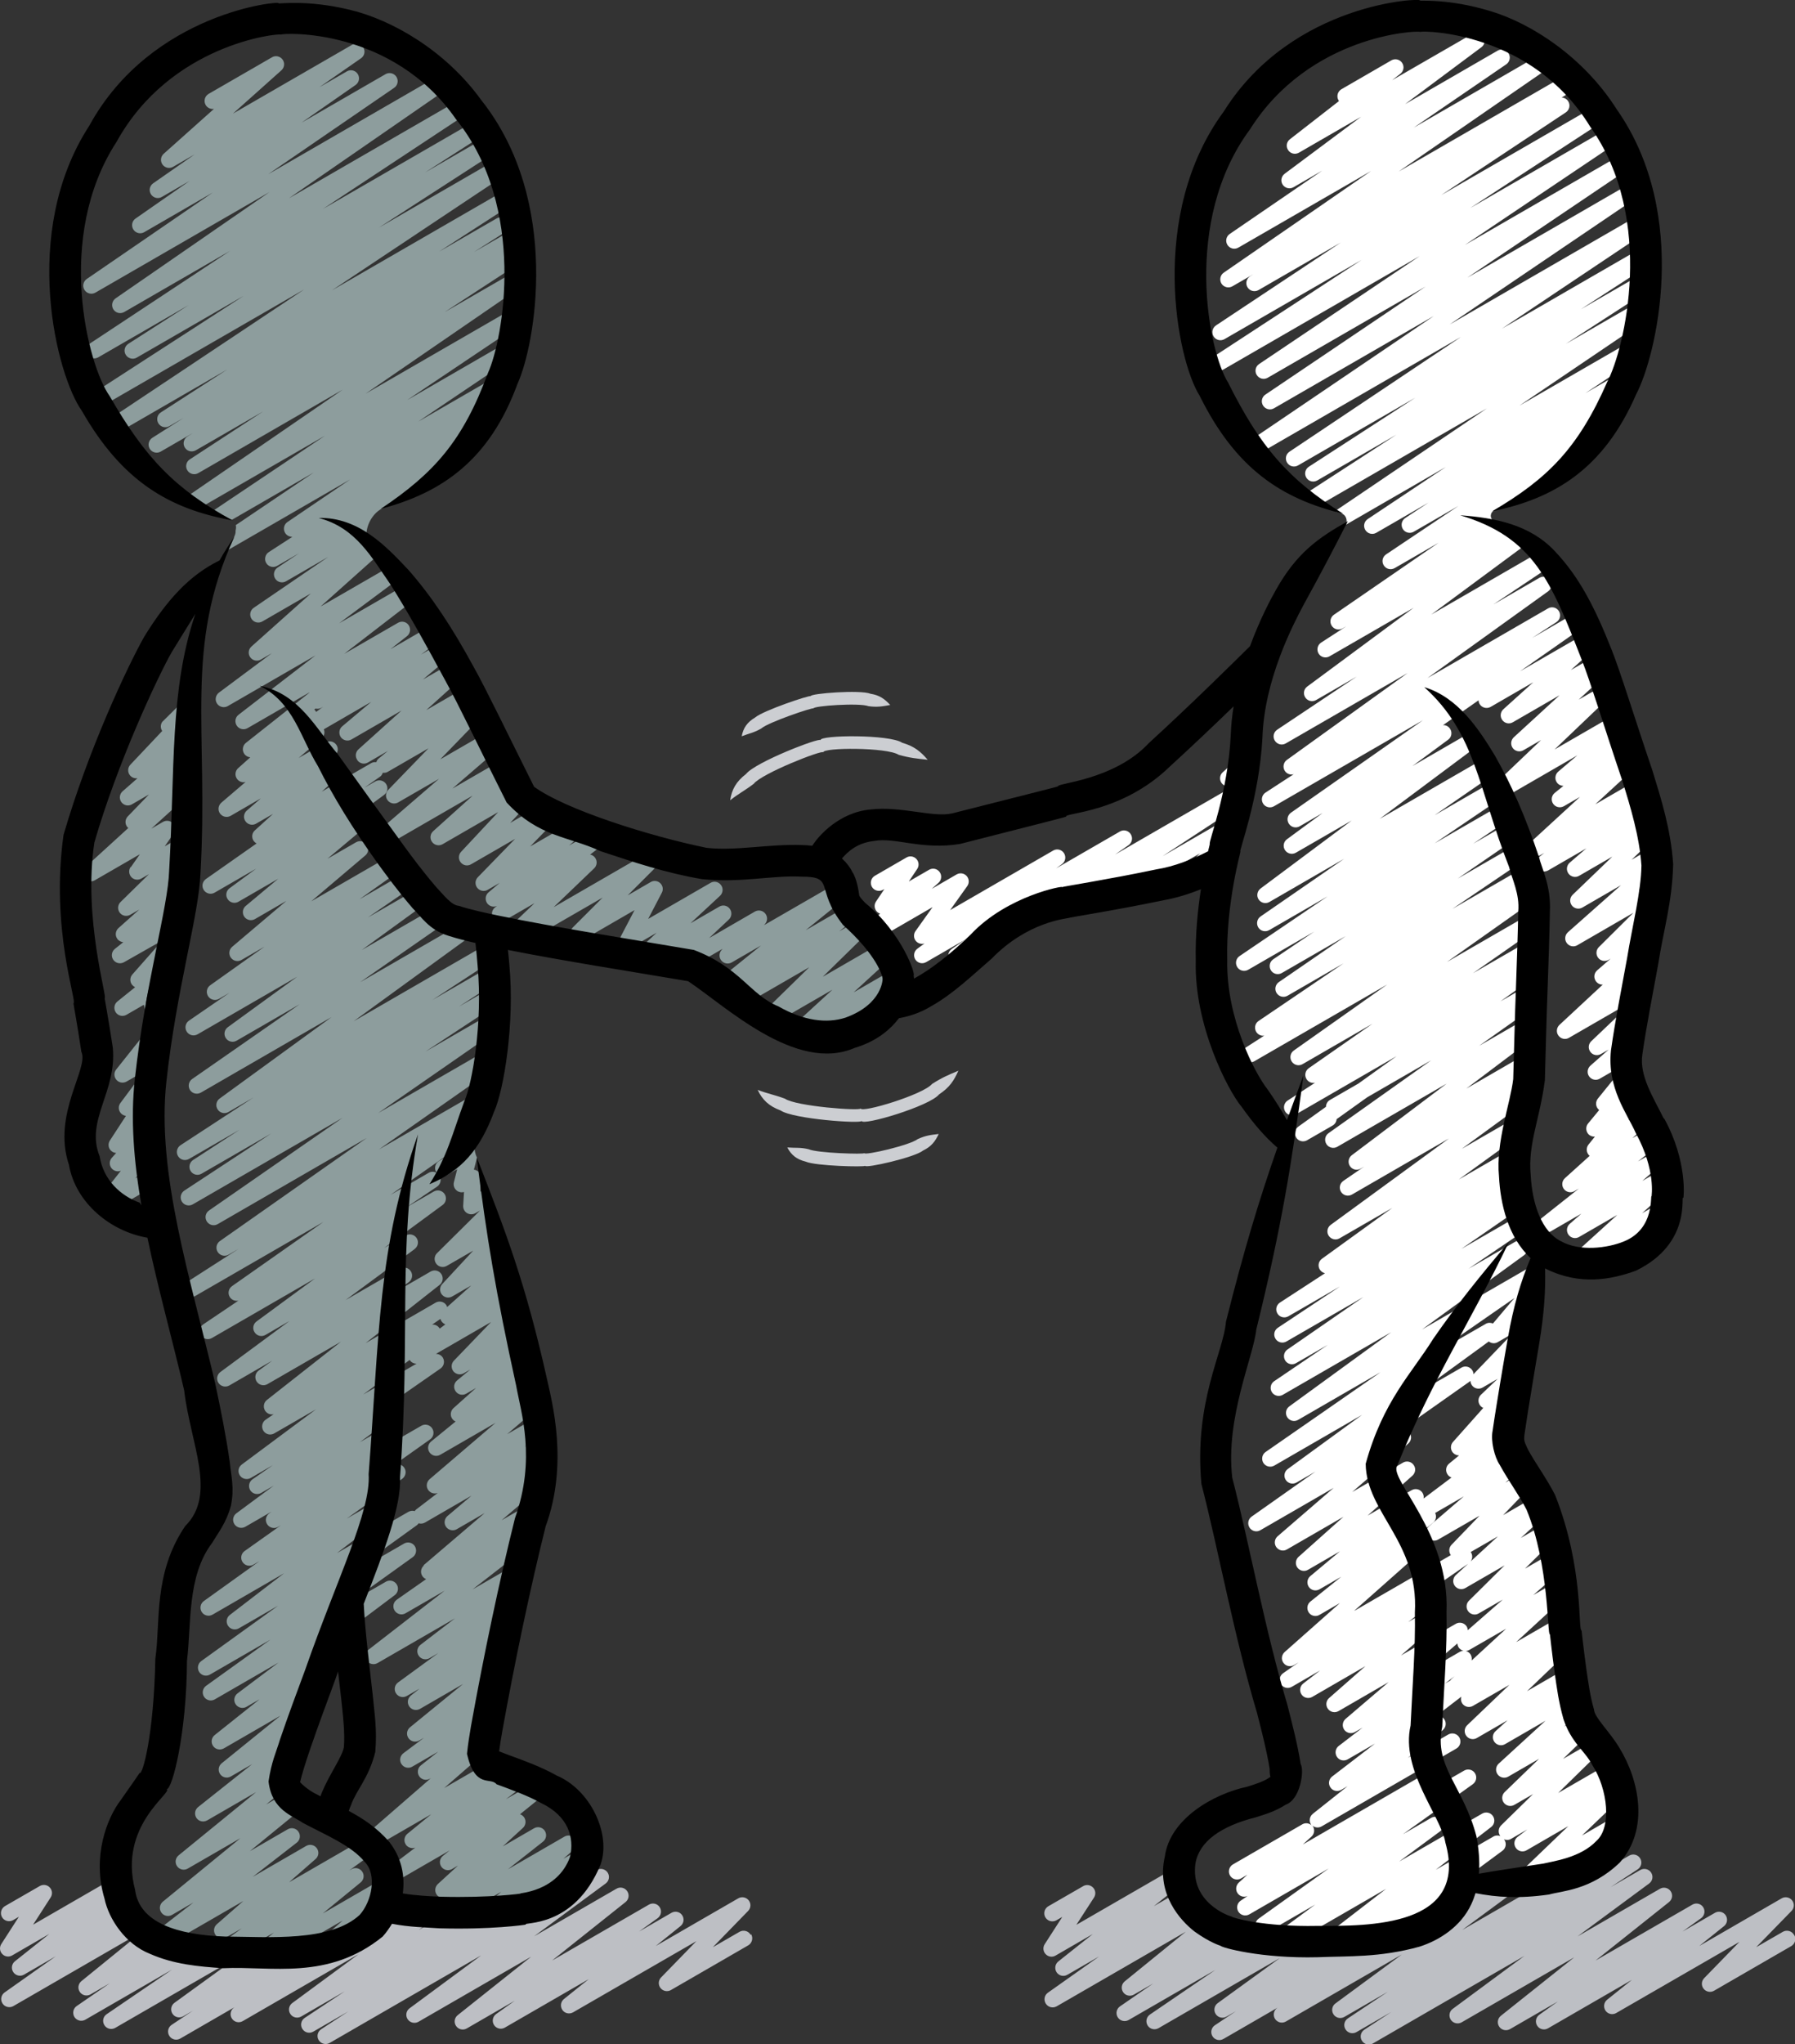
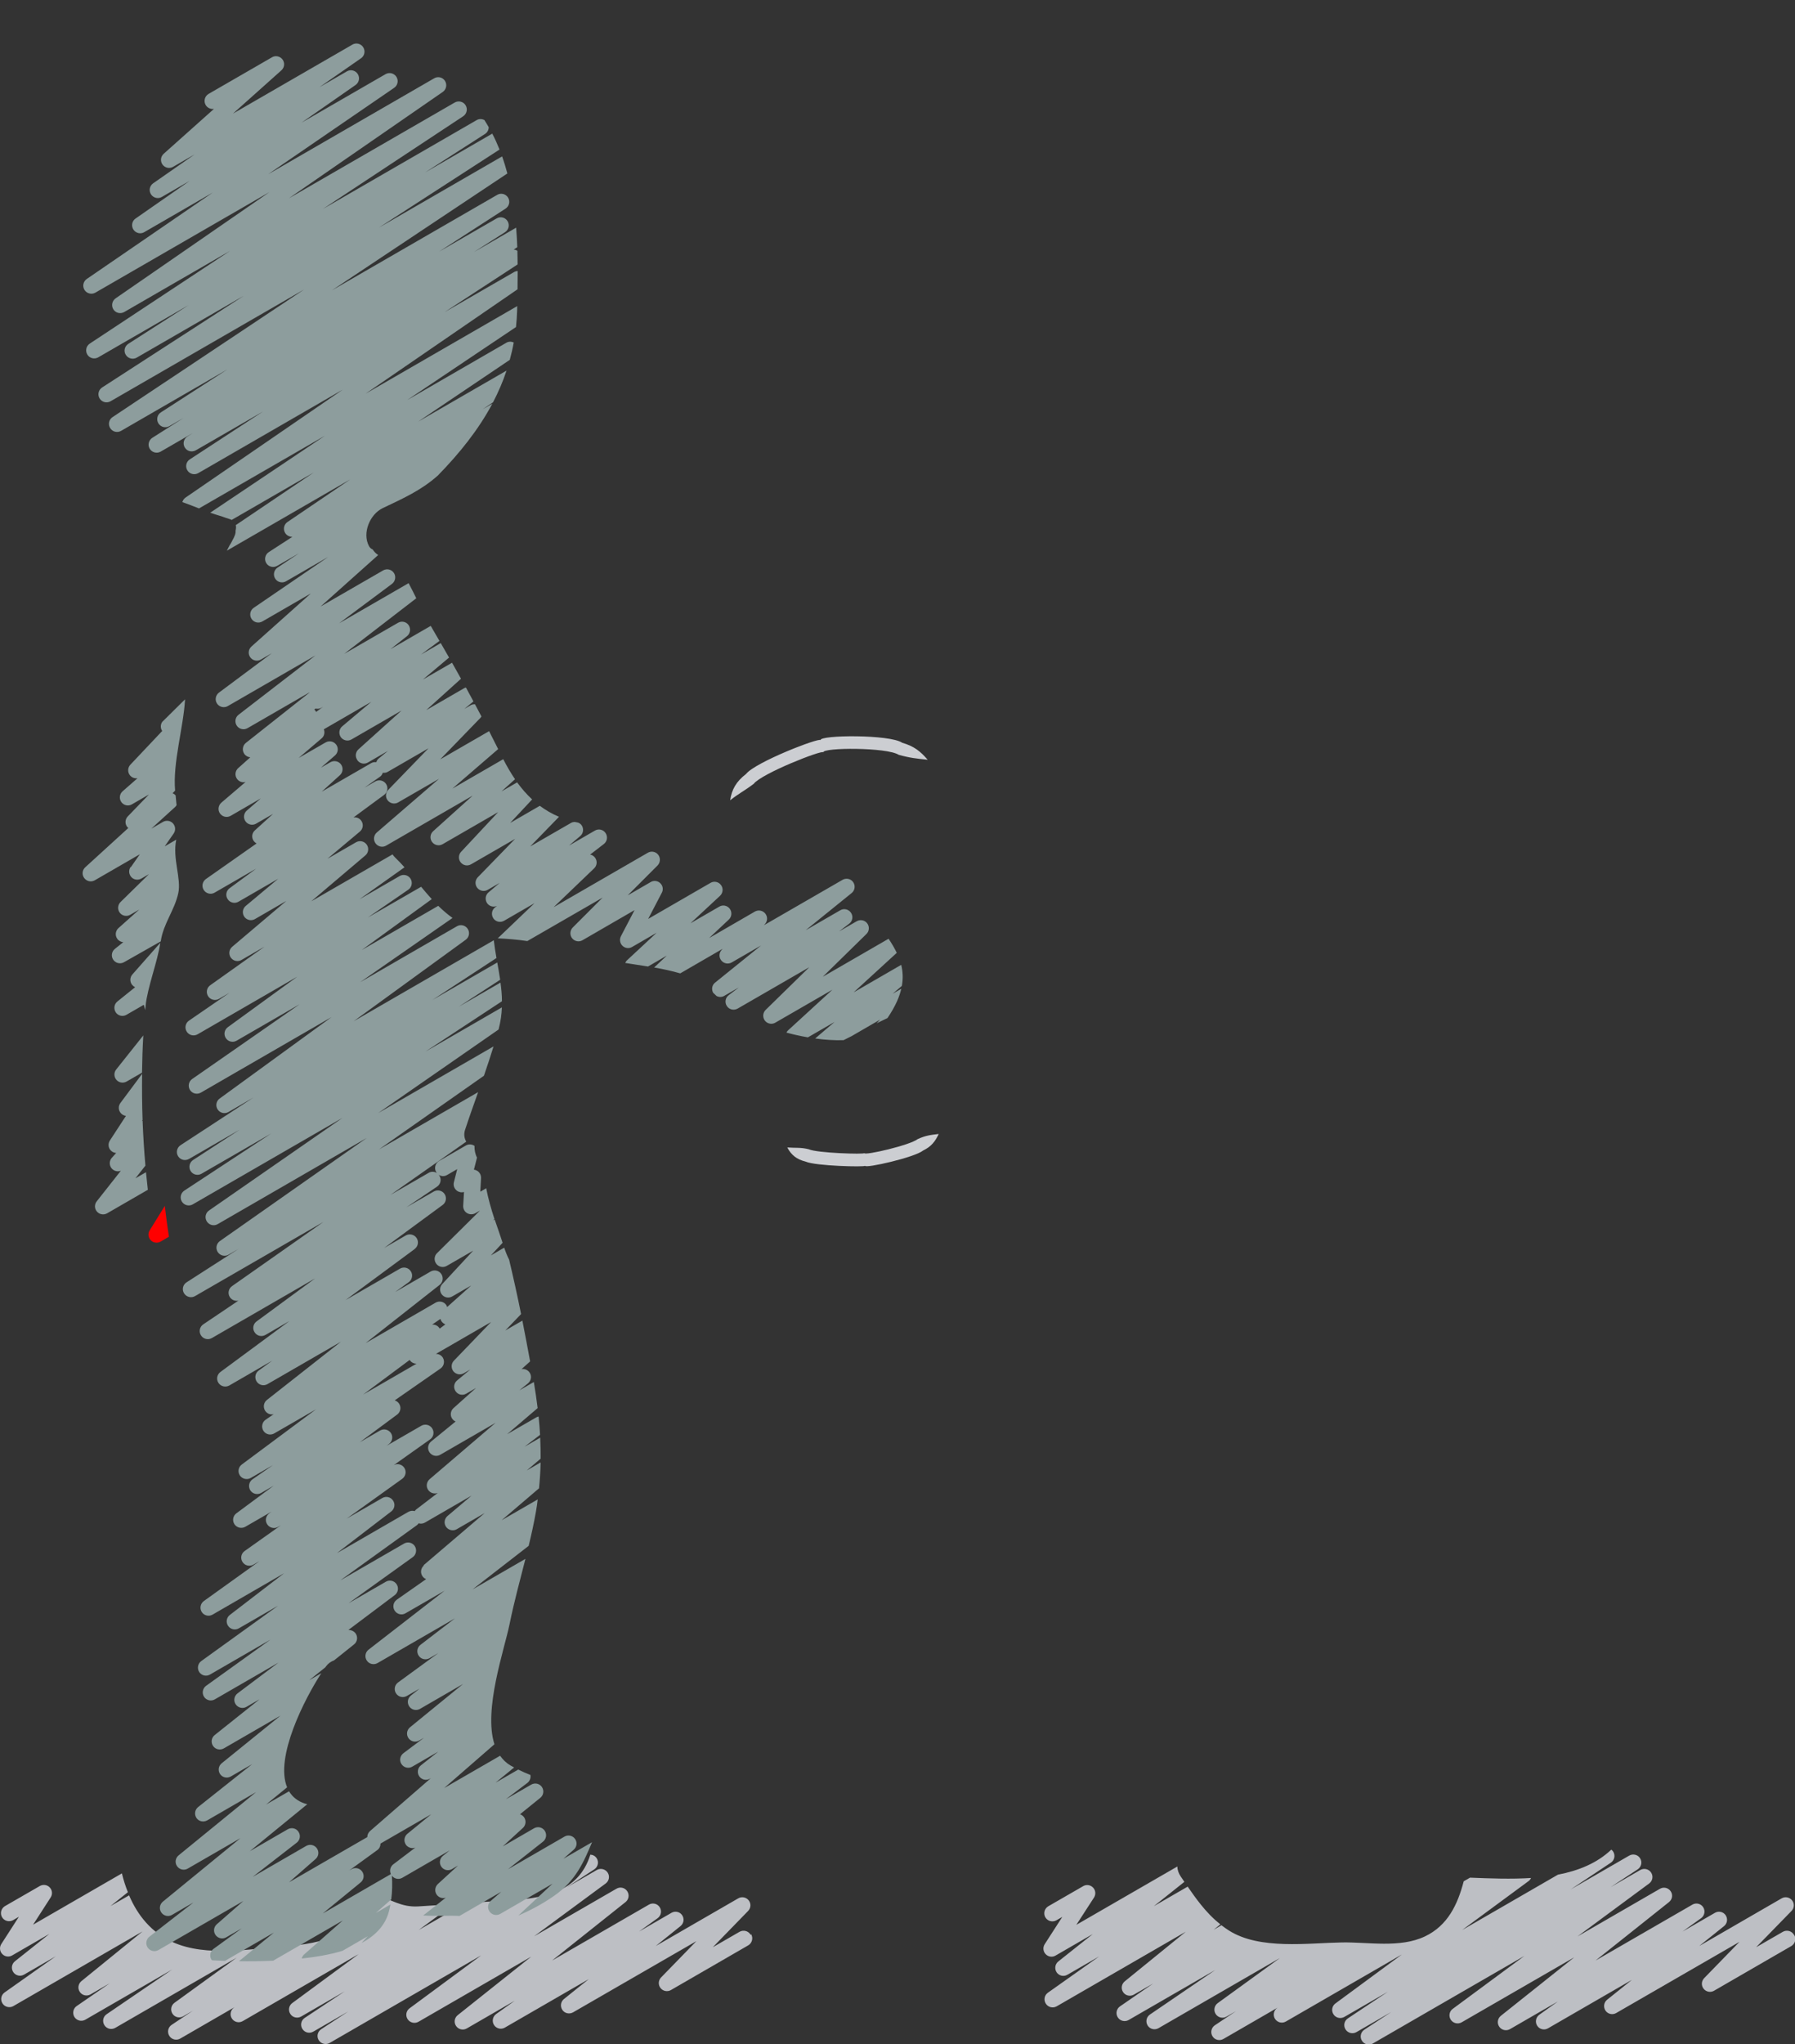
<svg xmlns="http://www.w3.org/2000/svg" id="Ebene_2" data-name="Ebene 2" viewBox="0 0 222.32 253.04">
  <rect x="0" y="0" width="222.32" height="253.04" fill="#333333" stroke="none" />
  <defs>
    <style>      .cls-1 {        fill: #fff;      }      .cls-2 {        fill: red;      }      .cls-3 {        fill: #8d9d9d;      }      .cls-4 {        fill: #bdbfc4;      }      .cls-5 {        fill: #ccced2;      }    </style>
  </defs>
  <g id="hand_shake" data-name="hand shake">
    <g>
      <path class="cls-4" d="m222.19,239.48c-.28-.48-.89-.64-1.37-.37l-3.31,1.91,4.38-4.49c.35-.36.38-.92.07-1.31-.31-.39-.86-.5-1.29-.25l-10.21,5.9,3.07-2.46c.41-.33.49-.91.2-1.35-.29-.43-.87-.56-1.32-.3l-4.02,2.32,2.3-1.65c.43-.31.55-.91.26-1.36-.29-.45-.88-.59-1.34-.32l-11.99,6.92,9.1-7.24c.41-.33.5-.91.2-1.34-.29-.43-.87-.57-1.33-.3l-10.2,5.89,8.87-6.55c.43-.31.53-.91.24-1.35-.29-.44-.88-.58-1.34-.32l-3.67,2.12,3.35-2.2c.45-.3.59-.9.3-1.36-.28-.46-.88-.61-1.35-.34l-7.24,4.18,4.96-3.3c.45-.3.58-.9.3-1.36-.06-.1-.15-.19-.24-.26-1.78,1.69-4.07,2.61-6.61,3.1l-11.86,6.85,8.23-6.06c.14-.1.23-.24.3-.38-2.46.16-5.05.06-7.56-.04l-.78.45c-.75,2.85-1.96,5.48-4.82,6.83-3.08,1.46-7,.68-10.28.74-4.2.07-10.14.93-13.94-1.45-.34-.21-.66-.44-.97-.68l-.96.56.83-.67c-.93-.73-1.72-1.57-2.44-2.47l-.03.02.03-.02c-.56-.7-1.09-1.44-1.61-2.2l-4.19,2.42,3.78-3.01c-.15-.22-.3-.44-.45-.66-.29-.43-.41-.84-.42-1.24l-12.51,7.22,2.19-3.38c.25-.39.2-.9-.12-1.23-.32-.34-.83-.41-1.22-.18l-4.32,2.49c-.48.28-.64.89-.37,1.37.28.48.89.64,1.37.37l.73-.42-2.18,3.38c-.25.39-.2.9.12,1.23.32.34.83.41,1.22.18l4.62-2.67-4.27,3.39c-.41.33-.5.91-.21,1.35.29.43.87.57,1.33.3l3.94-2.27-6.35,4.49c-.44.31-.55.9-.26,1.36.29.45.88.59,1.34.33l16-9.24-7.57,6.15c-.4.33-.49.91-.19,1.34.29.43.87.56,1.32.3l2.4-1.38-4.11,2.83c-.44.3-.57.9-.28,1.36.29.45.88.6,1.35.33l10.74-6.2-8.1,5.52c-.45.3-.57.9-.29,1.36.29.46.88.6,1.35.33l15.03-8.68-7.7,5.58c-.43.31-.54.91-.25,1.35.29.45.88.59,1.34.32l1.18-.68-2.62,1.75c-.45.3-.58.9-.3,1.36.28.46.88.61,1.35.34l6.77-3.91-.08.05c-.45.3-.58.9-.3,1.36.29.46.88.61,1.35.34l14.37-8.3-8.23,6.06c-.43.31-.53.91-.24,1.35.29.45.88.58,1.34.32l5.4-3.12-4.96,3.3c-.45.3-.58.9-.29,1.36.28.46.88.61,1.35.34l4.33-2.5-3.35,2.2c-.45.3-.59.9-.3,1.36.19.31.52.48.85.48.17,0,.34-.04.5-.13l18.77-10.84-8.87,6.55c-.43.31-.53.91-.24,1.35.29.44.88.58,1.34.32l13.95-8.05-9.09,7.24c-.41.33-.5.91-.2,1.35.29.43.87.56,1.33.3l5.94-3.43-2.31,1.65c-.43.31-.55.91-.26,1.36s.88.59,1.34.32l10.39-6-3.07,2.46c-.41.33-.49.91-.2,1.35.29.43.87.56,1.32.3l15.27-8.81-4.37,4.49c-.35.36-.38.92-.07,1.31.31.39.86.5,1.29.25l9.57-5.53c.48-.28.64-.89.37-1.37Z" />
      <path class="cls-4" d="m92.97,239.48c-.28-.48-.89-.64-1.37-.37l-3.31,1.91,4.37-4.49c.35-.36.38-.92.07-1.31-.31-.39-.86-.5-1.29-.25l-10.22,5.9,3.07-2.47c.41-.33.49-.91.2-1.34-.29-.43-.87-.56-1.32-.3l-4.02,2.32,2.3-1.65c.43-.31.55-.91.26-1.36-.29-.45-.88-.59-1.34-.32l-11.99,6.92,9.1-7.24c.41-.33.5-.91.2-1.35s-.87-.57-1.33-.3l-10.2,5.89,8.87-6.54c.43-.32.53-.91.24-1.35-.29-.44-.88-.58-1.34-.32l-3.68,2.13,3.37-2.21c.45-.3.59-.9.3-1.36-.18-.29-.48-.44-.79-.46-1.49,4.79-6.01,5.45-10.63,5.7-1.63.09-3.26.2-4.89.32l-5.74,3.31,4.38-3.22c-1.48.11-2.97.21-4.45.3-2.11.12-3.32-.87-4.97-1.31-1.3,3.77-5.48,5.8-11.11,6.21-4.47.32-10.12,1.42-14.34-.49-2.61-1.18-4.32-3.29-5.38-5.78l-2.31,1.33,2.16-1.72c-.3-.75-.55-1.53-.74-2.33l-11,6.35,2.18-3.38c.25-.39.2-.9-.12-1.23-.32-.34-.82-.4-1.22-.18l-4.32,2.49c-.48.28-.64.89-.37,1.37.28.48.89.64,1.37.37l.72-.42-2.18,3.38c-.25.39-.2.9.12,1.23.32.34.83.41,1.22.18l4.62-2.67-4.27,3.39c-.41.33-.5.91-.2,1.35.29.43.87.57,1.33.3l3.93-2.27-6.34,4.48c-.44.31-.55.91-.26,1.36.29.45.88.59,1.34.33l16-9.24-7.57,6.15c-.4.33-.49.91-.19,1.34.29.43.87.56,1.32.3l2.39-1.38-4.1,2.82c-.44.3-.56.9-.28,1.36.29.45.88.6,1.35.33l10.74-6.2-8.1,5.52c-.45.3-.57.9-.28,1.36.29.46.88.6,1.35.33l15.03-8.68-7.7,5.58c-.43.31-.54.91-.25,1.35.29.45.88.59,1.34.32l1.2-.7-2.64,1.76c-.45.3-.58.9-.29,1.36.28.46.88.61,1.35.34l6.75-3.9-.06.04c-.45.3-.58.9-.3,1.36.29.46.88.61,1.35.34l14.37-8.3-8.23,6.06c-.43.31-.53.91-.24,1.35.29.45.88.58,1.34.32l5.4-3.12-4.96,3.29c-.45.3-.58.9-.29,1.36.29.46.88.61,1.35.34l4.34-2.5-3.36,2.2c-.45.3-.59.9-.3,1.36.19.3.52.47.85.47.17,0,.34-.04.5-.13l18.77-10.84-8.87,6.55c-.43.31-.53.91-.24,1.35.29.44.88.58,1.34.32l13.96-8.06-9.1,7.24c-.41.33-.5.91-.2,1.34.29.43.87.57,1.33.3l5.94-3.43-2.31,1.65c-.43.31-.55.91-.26,1.36.29.45.88.59,1.34.32l10.39-6-3.07,2.46c-.41.33-.49.91-.2,1.35.29.43.87.56,1.33.3l15.27-8.81-4.37,4.49c-.35.36-.38.92-.07,1.31.3.39.86.5,1.29.25l9.57-5.53c.48-.28.64-.89.37-1.37Z" />
-       <path class="cls-1" d="m152.95,104.92l-1.91,1.1,2.15-2.12c.24-1.17.42-2.35.52-3.54l-9.73,5.62,9.57-6.27c.14-.63.31-1.25.55-1.88.2-.53.39-1.04.51-1.58l-16.51,9.53,1.68-1.17c.44-.31.56-.9.27-1.36-.29-.45-.88-.6-1.34-.33l-7.9,4.56.72-.52c.43-.31.54-.91.25-1.36-.29-.45-.88-.59-1.34-.32l-12.76,7.37,2.12-2.97c.27-.38.24-.9-.07-1.25-.32-.35-.83-.43-1.24-.2l-3.09,1.79.84-.75c.38-.34.44-.92.14-1.33-.3-.42-.86-.54-1.31-.28l-2.51,1.45,1.04-1.55c.26-.39.22-.9-.1-1.24-.32-.34-.83-.42-1.23-.18l-3.91,2.26c-.48.28-.64.89-.37,1.37.28.48.89.64,1.37.37l.18-.1-1.04,1.55c-.26.38-.22.9.1,1.24.12.12.26.21.41.26l-2.07,1.86c-.38.34-.44.92-.14,1.33.3.41.86.54,1.31.28l7.4-4.28-2.12,2.97c-.27.38-.24.91.07,1.25.27.3.69.4,1.05.28l-.88.64c-.43.31-.54.91-.26,1.35.29.45.88.59,1.34.32l4.85-2.8-1.68,1.17c-.44.31-.56.91-.27,1.36.29.45.88.6,1.34.33l1.44-.83c1.72-1.27,3.49-2.6,5.35-3.49.78-.37,1.57-.68,2.36-.96l1.78-1.03-1.31.86c1.85-.62,3.73-1.02,5.65-1.31l1.39-.91c0,.15.04.29.12.43.19.32.52.5.87.5.17,0,.34-.04.5-.13l11.52-6.65-4.51,4.45c-.14.13-.21.3-.25.48,1.6-.34,3.21-.58,4.83-.85l3.22-1.86c.23-.66.51-1.33.82-1.99.08-.31.15-.62.23-.93Zm-.34-7.72l.43-.25c.2-1.35.73-2.64,1.24-3.92l-2.84,2.56c-.38.34-.44.92-.14,1.33.2.27.5.41.81.41.17,0,.34-.04.5-.13Zm54.47,51.52c-.31-.22-.73-.26-1.08-.06l-2.62,1.51,3.67-3.32c-.1-.88-.24-1.72-.42-2.54l-3.22,1.86,1.45-1.27c.39-.34.46-.92.16-1.34-.3-.42-.87-.54-1.31-.28l-.84.48,2.96-2.34c-.24-.73-.51-1.46-.78-2.2l-2.87,1.66.75-.68c.38-.34.44-.92.14-1.33-.3-.41-.86-.54-1.31-.28l-.07.04.62-.77c.3-.37.3-.91-.02-1.28-.2-.24-.51-.35-.79-.35l.44-.54c.31-.38.3-.91,0-1.28-.05-.06-.1-.11-.16-.15l1-1.23s-.01-.03-.02-.04c-1.03-3.83-.22-8.18.74-12.24l-2.54,1.47,2.82-2.62c.24-.98.48-1.95.7-2.88.27-1.15.52-2.42.73-3.76l-.34.2.36-.36c.21-1.34.36-2.74.44-4.15l-2.75,1.59,2.79-2.46c.03-1.14,0-2.29-.09-3.4l-3.54,2.04,3.39-3.26c-.13-.88-.3-1.73-.55-2.54l-1.15.67,1.08-.93c-.23-.73-.51-1.42-.85-2.07l-1.77,1.02.65-.52c.41-.33.5-.91.2-1.34-.29-.43-.87-.57-1.33-.3l-4.17,2.41,4.97-4.57c-.85-2.21-1.48-4.5-2.06-6.81l-7.95,4.59,5.73-5.47c.37-.35.41-.92.11-1.32-.3-.4-.86-.52-1.3-.27l-1.55.89,3.66-3.36c-.24-.84-.51-1.68-.8-2.51l-3.83,2.21,3.5-3.16c-.24-.62-.5-1.24-.78-1.85-.06.02-.13.03-.19.07l-8.82,5.09,7.85-5.49c.44-.31.56-.91.27-1.36-.29-.45-.88-.6-1.34-.33l-5.28,3.05,3-1.95c.45-.29.59-.9.31-1.36-.28-.46-.88-.62-1.35-.34l-14.93,8.62,14.95-10.74c.43-.31.54-.91.26-1.35-.29-.45-.88-.59-1.34-.32l-5.71,3.3,7.61-5.08c-.06-.08-.12-.14-.18-.22,0,0,0,0-.01-.01-.08-.09-.15-.17-.23-.25,0,0-.02,0-.03-.01-.26-.1-.14-.06,0,0,0,0,.01,0,.02,0,0,0-.01-.02-.02-.03h0c-.51-.23-.94-.58-1.22-1.02l-13.63,7.87,12.04-8.9c-.12-.05-.25-.11-.38-.18-.19-.11-.37-.23-.54-.36l.41-.24c-.52-.23-1.06-.53-1.6-.78-.09-.13-.18-.27-.25-.42-.81-.2-2.56-.52-2.28-1.54.16-.58.94-.67,1.42-.82.47-.15,1.01-.28,1.44-.55,1.35-1.55,3.04-2.49,4.7-3.75.89-.67,1.82-1.27,2.8-1.8.56-.31,1.31-.62,1.86-1.06.62-.9,1.25-1.81,1.88-2.73l-1.04.6,1.16-.77c1.55-2.24,3.03-4.56,3.82-7.08.09-.28.16-.55.23-.83l-6.57,3.8,6.78-4.52c.25-.96.44-1.93.6-2.91l-15.56,8.98,15.79-10.68c.1-.95.16-1.91.19-2.87l-10.24,5.91,10.26-6.65c0-.81-.02-1.62-.07-2.44l-8.32,4.8,8.28-5.37c-.02-.23-.03-.46-.05-.7-.06-.61-.13-1.21-.21-1.81l-17.8,10.28,17.58-11.76c-.13-.8-.29-1.6-.46-2.38l-23.6,13.63,22.23-15.06c.45-.3.57-.9.29-1.36-.29-.46-.88-.61-1.35-.34l-18.97,10.96,19.79-13.34c-.23-.62-.47-1.22-.72-1.83-.1.02-.19.05-.28.1l-19.09,11.02,18.72-12.58c-.3-.63-.61-1.26-.95-1.87l-17.11,9.88,16.58-10.82c-.35-.61-.71-1.21-1.09-1.8l-19.1,11.03,15.45-10.25c.45-.3.58-.9.3-1.36-.18-.29-.49-.46-.82-.47l2.38-1.51c-.41-.55-.83-1.1-1.27-1.63l-21.29,12.29,18.24-12.58c.44-.3.56-.9.28-1.36-.29-.46-.88-.6-1.35-.33l-15.31,8.84,11.46-7.84c.44-.3.57-.9.28-1.36-.29-.46-.88-.6-1.35-.33l-11.46,6.62,9.46-7.05c.42-.32.53-.91.24-1.35-.29-.44-.87-.58-1.33-.32l-9.97,5.75,1.02-.79c.41-.32.51-.91.21-1.35-.29-.43-.87-.57-1.33-.31l-6.18,3.57c-.48.28-.64.89-.37,1.37.02.04.04.07.06.1l-6.08,4.73c-.42.32-.51.91-.21,1.35.29.44.87.57,1.33.31l7.69-4.44-9.46,7.05c-.42.32-.53.91-.24,1.35.29.44.88.58,1.33.32l3.57-2.06-11.46,7.84c-.44.3-.57.9-.28,1.36.29.46.88.6,1.35.33l16.43-9.48-18.24,12.58c-.44.3-.56.9-.28,1.36.29.45.88.6,1.35.33l2.6-1.5-.41.26c-.46.29-.6.9-.32,1.36.28.46.88.62,1.36.35l10.2-5.89-15.46,10.26c-.45.3-.58.9-.3,1.36.28.46.88.61,1.35.34l16.99-9.81-18.16,11.86c-.45.29-.59.9-.3,1.36s.88.61,1.35.34l24.31-14.04-19.9,13.37c-.45.3-.58.9-.29,1.36.29.46.88.61,1.35.34l19.56-11.29-19.84,13.37c-.45.3-.58.9-.29,1.36.29.46.88.61,1.35.34l19.8-11.43-22.23,15.06c-.45.3-.57.9-.29,1.36.29.46.88.61,1.35.34l24.54-14.17-21.25,14.21c-.45.3-.58.9-.29,1.36.28.46.88.61,1.35.34l14.52-8.38-13.18,8.54c-.46.29-.59.9-.31,1.36.28.46.88.61,1.35.34l9.8-5.66-11.55,7.49c.78.3,1.52.72,2.3,1.06l20.46-11.81-18.72,12.66c.05.05.08.12.12.18.02,0,.03-.01.05-.01.03,0,.06.01.09.02h0c.06,0,.1.02.15.03.05.01.11.01.16.03.07.02.13.06.19.09.02,0,.03.03.04.04.52.22.67.88.46,1.36l12.38-7.15-9.68,6.45c-.45.3-.58.9-.29,1.36.29.46.88.61,1.35.34l6.48-3.74-2.89,1.91c-.45.3-.58.9-.3,1.36.28.46.88.61,1.35.34l5.53-3.19-8.95,5.99c-.45.3-.58.9-.29,1.36.28.46.88.61,1.35.34l5.44-3.14-12.96,8.91c-.44.3-.57.9-.28,1.36.29.46.88.6,1.35.33l.46-.26-3.12,2.02c-.45.29-.59.9-.31,1.36.28.46.88.61,1.35.34l10.42-6.01-13.18,9.75c-.43.31-.53.91-.24,1.35.29.45.88.58,1.34.32l5.04-2.91-9.86,6.58c-.45.3-.58.9-.29,1.36.29.46.88.61,1.35.34l15.09-8.71-14.95,10.75c-.43.31-.54.91-.26,1.35.24.38.7.54,1.11.42l-3.49,2.27c-.46.3-.59.9-.31,1.36.28.46.88.61,1.35.34l18.45-10.65-16.34,11.44c-.44.31-.56.9-.27,1.36.29.45.88.6,1.34.33l2.85-1.65-4.42,3.25c-.43.31-.53.91-.24,1.35.29.44.87.58,1.34.32l6.92-3.99-11.29,8.42c-.42.32-.53.91-.24,1.35.29.44.87.58,1.33.32l9.26-5.35-10.35,7.14c-.44.3-.56.9-.28,1.36.29.46.88.6,1.35.33l7.22-4.17-10.89,7.38c-.45.3-.57.9-.29,1.36.29.46.88.6,1.35.34l8.18-4.72-5.07,3.42c-.45.3-.57.9-.29,1.36.28.46.88.61,1.35.34l7.92-4.57-8.28,5.69c-.44.3-.57.9-.28,1.36.29.45.88.6,1.35.33l6.94-4.01-10.52,7.13c-.45.3-.57.9-.29,1.36.22.35.61.52.99.46l-2.27,1.46c-.45.29-.59.9-.31,1.36s.88.62,1.35.35l16.46-9.5-11.57,8.17c-.44.31-.55.91-.26,1.36.29.45.88.6,1.34.33l8.66-5-7.89,5.5c-.44.31-.56.9-.27,1.36.23.36.64.52,1.04.45l-3.38,2.19c-.46.29-.59.9-.31,1.36.28.46.88.61,1.35.34l12.45-7.19-4.73,3.39-3.54,2.04c-.31.18-.47.51-.48.84l-3.42,2.45c-.43.31-.54.91-.26,1.36.19.3.51.46.84.46.17,0,.34-.04.5-.13l3.16-1.82c.3-.17.47-.47.5-.79l3.79-2.71,7.93-4.58-12.72,9.02c-.44.31-.55.9-.26,1.36.29.45.88.59,1.34.33l13.55-7.82-11.75,8.86c-.42.32-.52.91-.23,1.35.29.44.87.58,1.33.31l.43-.25-2.58,1.77c-.44.3-.57.9-.28,1.36.29.46.88.6,1.35.33l12.01-6.94-14.64,10.69c-.43.31-.54.91-.25,1.35.29.44.88.59,1.34.32l6.54-3.77-8.72,6.3c-.43.31-.54.91-.25,1.35.15.23.38.38.63.44l-5.58,3.63c-.46.3-.59.9-.31,1.36.28.46.88.61,1.35.34l6.39-3.69-7.69,5.11c-.45.3-.58.9-.29,1.36.28.46.88.61,1.35.34l9.53-5.5-9.4,6.49c-.44.3-.56.9-.28,1.36.29.46.88.6,1.34.33l3.94-2.27-6.64,4.5c-.45.3-.57.9-.29,1.36.29.45.88.6,1.35.33l13.43-7.75-12.62,9.18c-.43.31-.54.91-.25,1.35.29.45.88.59,1.34.32l10.23-5.91-14.25,9.88c-.44.3-.56.9-.28,1.36.29.45.88.6,1.35.33l10.87-6.28-9.2,6.7c-.43.31-.54.91-.25,1.35.29.45.88.59,1.34.32l2.33-1.34-7.89,5.56c-.44.31-.55.9-.27,1.36.29.45.88.6,1.34.33l9.09-5.25-6.95,6c-.39.34-.46.92-.16,1.34s.87.55,1.31.29l7-4.04-5.55,4.95c-.38.34-.45.92-.15,1.33.3.41.87.54,1.31.28l3.96-2.29-3.67,3.07c-.4.33-.47.92-.18,1.34.3.43.87.55,1.32.29l2.69-1.55-3.82,3.07c-.41.33-.49.91-.2,1.35.29.43.87.56,1.32.3l2.54-1.47-6.85,6.07c-.38.34-.45.92-.15,1.33.3.42.86.54,1.31.28l.57-.33-1.91,1.33c-.44.31-.56.9-.28,1.36.29.46.88.6,1.35.33l3.51-2.03-2.09,1.62c-.42.32-.51.91-.22,1.35.29.44.88.57,1.33.31l6.59-3.81-4.5,3.95c-.39.34-.45.92-.15,1.33.3.42.87.54,1.31.29l6.21-3.59-5.33,4.55c-.39.34-.46.92-.17,1.34.3.42.87.55,1.32.29l.96-.55-2.96,2.27c-.42.32-.51.91-.22,1.35.29.44.87.57,1.33.31l3.38-1.95-5.3,4.07c-.42.32-.52.91-.22,1.35.29.44.87.57,1.33.31l.8-.46-4.31,3.42c-.41.33-.5.91-.21,1.35.04.05.08.1.13.14-.31-.33-.81-.43-1.22-.19l-8.59,4.96c-.48.28-.64.89-.37,1.37.28.48.89.64,1.37.37l.79-.46-1.07.98c-.37.35-.43.92-.13,1.33.28.39.8.52,1.23.31l-.86.59c-.45.3-.57.9-.29,1.36.29.46.88.6,1.35.34l9.84-5.68-8.67,6.2c-.43.31-.55.91-.26,1.35.29.45.88.59,1.34.33l5.91-3.41-5.07,3.74c-.43.32-.53.91-.24,1.35.29.44.87.58,1.34.32l12.75-7.36-6.87,5.3c-.42.32-.51.91-.22,1.35.29.44.88.57,1.33.31l4.64-2.68-4.77,3.52c1.44.04,2.91.05,4.3-.09l7.43-4.29-2.52,2.82c2.51-1.26,4.76-3.13,6.65-5.15.05-.05.11-.1.16-.15.27-.51.5-1.04.63-1.61.07-.3.2-.57.38-.81-.28-.12-.61-.12-.9.04l-1.17.67,5.35-3.95c.43-.31.53-.91.24-1.35-.02-.03-.05-.04-.07-.07.28.12.6.12.88-.04l2.02-1.17-1.2.92c-.42.32-.52.91-.22,1.35.29.44.87.57,1.33.31l5.17-2.99-5.67,5.44c-.37.35-.41.92-.11,1.32.2.26.49.4.8.4.17,0,.34-.04.5-.13l9.01-5.2-1.93,3.53c-.07.13-.1.28-.11.43.45-.36.89-.7,1.31-.99,2.46-1.74,3.25-3.88,3.03-6.56-.08.02-.15.04-.22.08l-4.92,2.84,4.88-4.68c-.02-.11-.04-.22-.07-.34-.34-1.48-.91-2.69-1.6-3.8l-6.15,3.55,3.95-3.87c.36-.35.4-.92.1-1.32-.3-.4-.86-.51-1.3-.26l-2.14,1.23,2.99-2.89c-.46-.63-.91-1.29-1.33-2l-1.53.88,1.33-1.22c-.54-.98-.79-2.1-.9-3.28l-.61.35.59-.54c-.07-.82-.09-1.66-.09-2.48-.06.02-.12.03-.18.06l-4.74,2.74,4.9-4.69c0-.26-.02-.53-.04-.78-.03-.4-.05-.8-.07-1.21-.25-.07-.52-.05-.77.09l-1.01.58,1.16-.95c.4-.33.48-.91.19-1.34-.3-.43-.87-.56-1.32-.3l-4.39,2.53,5.97-5.49c-.03-.81-.07-1.62-.12-2.43-.08.02-.17.04-.25.09l-3.47,2,3.64-3.18c-.08-.87-.21-1.72-.37-2.57l-4.3,2.48,3.99-3.95c-.13-.51-.27-1.02-.45-1.52-.06-.18-.15-.35-.22-.52-.04.02-.08.02-.11.04l-3.72,2.15,3.41-3.13c-.38-.74-.81-1.47-1.26-2.2l-4.35,2.51,3.47-3.6s.07-.11.11-.17c-.3-.5-.58-1-.84-1.51-.17,0-.33.03-.49.12l-1.98,1.14,2.17-1.86c-.35-.77-.62-1.56-.76-2.38-.27-1.66-.36-3.38-.34-5.12l-1.88,1.09,1.91-2.14c.18-4.63,1.15-9.4,2.2-13.83l.43-.3c0-.8-.06-1.59-.27-2.37l-13.76,7.94,12.62-9.18c.43-.31.54-.91.25-1.35-.29-.45-.88-.59-1.34-.32l-5.78,3.34,6.65-4.51c.38-.26.51-.73.37-1.14-.09-.11-.17-.24-.24-.38,0,0,0,0,0-.01-.31-.3-.79-.39-1.18-.16l-6.5,3.75,7.14-4.93c-.26-.73-.45-1.48-.58-2.23l-1.57.91,1.55-1.03c-.28-1.72-.26-3.48-.04-5.25l-6.82,3.94,6.98-5.05c.16-.92.35-1.85.58-2.77.01-.05.02-.1.03-.14l-7.21,4.16,7.53-5.5c.31-1.3.58-2.59.83-3.87l-.49.28.5-.34c.18-.94.35-1.88.49-2.82l-8.29,4.79,8.54-6.44c.14-1.02.25-2.04.35-3.07l-7.31,4.22,7.41-5.25c.08-1.02.13-2.06.17-3.1l-4.94,2.85,4.13-2.96c-.06-1.63.05-3.37.29-5.04l-7.82,4.51,7.88-5.5s.06-.07.1-.1h0c-.03-.53-.08-1.04-.13-1.55-.3-.2-.71-.23-1.04-.03l-10.03,5.79,10.87-7.68c-.09-.74-.2-1.47-.32-2.2-.02,0-.03,0-.05.02l-.22.12.26-.17c-.12-.71-.25-1.42-.42-2.12l-9.45,5.46,9.24-6.26c-.13-.51-.25-1.03-.41-1.54-.06-.19-.13-.37-.2-.55l-7.97,4.6,7.72-5.3c-.25-.64-.52-1.27-.82-1.89l-5,2.88,4.82-3.25c-.3-.61-.6-1.21-.91-1.81l-8.68,5.01,8.22-5.57c.16,0,.31-.04.46-.12l9-5.2-2.36,2.01c-.39.34-.47.92-.17,1.34.19.28.5.42.82.42h0l-1.08.87c-.41.33-.5.91-.2,1.35.29.43.87.56,1.33.3l1.99-1.15-6.12,5.62c-.37.35-.43.92-.13,1.33.3.41.86.53,1.3.28l.53-.3-.65.52c-.41.33-.5.91-.2,1.35.29.43.87.56,1.33.3l4.73-2.73-2.06,1.77c-.39.34-.46.92-.16,1.34.3.42.87.55,1.32.29l4.12-2.38-4.91,4.72c-.37.35-.41.92-.11,1.32.3.4.86.52,1.3.27l4.79-2.77-6.57,5.82c-.38.34-.45.92-.15,1.33.3.42.87.54,1.31.28l6.95-4.02-4.28,4.25c-.36.36-.39.92-.09,1.32.3.4.86.51,1.29.26l.26-.15-1.67,1.45c-.39.34-.46.91-.16,1.34.2.28.53.45.86.42l-5.37,4.99c-.37.35-.43.92-.12,1.33.3.41.86.53,1.3.27l8.14-4.7-5.38,5.12c-.37.35-.41.92-.11,1.32.3.41.86.52,1.3.27l.96-.55-2.26,1.99c-.38.34-.45.92-.15,1.33.3.42.87.54,1.31.28l3.31-1.91-3.54,4.37c-.3.38-.3.91.02,1.28.04.05.09.1.14.14l-1.37,1.66c-.31.37-.3.91,0,1.28.21.25.52.37.84.35l-.79.98c-.3.38-.29.91.02,1.28.04.04.08.09.12.12l-3.06,2.76c-.38.34-.44.92-.14,1.33.3.41.87.54,1.31.28l.54-.31-4.58,3.63c-.41.33-.5.91-.21,1.35.29.43.87.57,1.33.3l3.79-2.19-1.45,1.27c-.39.34-.45.92-.15,1.34.3.42.87.54,1.31.28l4.73-2.73-5.17,4.69c-.38.34-.44.92-.13,1.33.3.41.87.54,1.31.28l3.43-1.98-3.01,2.86c1.43-.05,2.85-.08,4.28-.13,1.84-1.41,3.68-3.09,4.87-5.06l-1.99,1.15,2.71-2.57c.27-.68.45-1.39.53-2.13Zm-32.66,29.96c.39-.34.46-.92.16-1.34-.23-.32-.61-.47-.97-.41l8.46-5.96s.04-.04.06-.06c0,.21.06.41.2.59.3.39.85.5,1.29.25l1.87-1.08-2.06,1.96c-.37.35-.42.92-.12,1.32.11.15.25.25.4.32l-3.75,4.21c-.33.37-.34.92-.03,1.3.2.24.48.37.78.37h0l-1.24,1.02c-.4.33-.48.91-.18,1.34.12.18.3.31.49.37l-3.46,2.6c.04-.25,0-.51-.16-.74-.3-.42-.87-.55-1.32-.29l-5.46,3.15,5.56-4.95c.38-.34.45-.92.14-1.33-.3-.42-.87-.54-1.31-.28l-6.3,3.64,6.95-6Zm-.09,9.31l-2.01,1.16,1.91-1.6c0,.15.03.3.1.44Zm-6.57,11.36l6.85-6.07c.38-.34.45-.92.15-1.33-.27-.37-.75-.51-1.16-.35l3.89-3.12c.37-.29.46-.8.26-1.21l3.55-2.05-4.32,3.71c-.39.34-.46.92-.16,1.34.29.42.87.55,1.31.29l5.12-2.95-3.47,3.6c-.34.35-.37.88-.09,1.28l-11.92,6.88Zm13.85,15.51c.3.41.86.52,1.3.27l3.81-2.2-1.49,1.35c-.38.34-.44.92-.14,1.33.3.41.87.54,1.31.28l5.02-2.9-5.8,5.31c-.38.35-.43.92-.13,1.33.3.41.86.53,1.31.28l3.82-2.21-4.26,4.12c-.36.35-.41.92-.1,1.32.3.4.86.52,1.3.26l2.31-1.33-3.95,3.87c-.36.35-.4.92-.1,1.32h0c-.27-.1-.58-.1-.85.06l-7.15,4.12,6.87-5.3c.42-.32.51-.91.22-1.35s-.87-.57-1.33-.31l-10.29,5.94,5.07-3.74c.43-.31.53-.91.24-1.35-.29-.44-.88-.58-1.34-.32l-3.51,2.03,8.67-6.2c.43-.31.55-.91.26-1.36-.29-.45-.88-.59-1.34-.32l-3.77,2.17.83-.56c.45-.3.57-.9.29-1.36-.29-.45-.88-.61-1.35-.33l-15.97,9.22,1.07-.98c.38-.35.43-.92.13-1.33,0,0-.01,0-.02-.02.18.15.4.23.63.23.17,0,.34-.04.5-.13l16.7-9.64c.48-.28.64-.89.37-1.37-.28-.48-.89-.64-1.37-.37l-5.01,2.89,4.31-3.42c.41-.33.5-.91.21-1.35-.23-.33-.62-.49-1-.42l3.1-2.38c-.08.28-.05.58.12.84.3.43.87.56,1.32.3l4.51-2.6-5.22,4.99c-.37.35-.41.92-.11,1.32Zm-2.66-6.46l1.2-.92-.39.36c-.05.05-.09.11-.13.17l-.68.39Zm3.32-2.88c.05-.25,0-.52-.14-.75-.29-.44-.87-.57-1.33-.31l-4.65,2.69,4.36-3.73c.01.18.06.36.17.52.3.42.87.54,1.31.28l4.55-2.62-4.26,3.92Zm3.35-15.44l-5.31,4.88c-.37.35-.43.92-.13,1.33.3.41.86.53,1.3.28l4.87-2.81-4.41,4.37c-.36.35-.4.92-.09,1.32.3.4.86.51,1.29.26l2.99-1.72-4.34,3.79c-.01-.17-.06-.35-.16-.5-.3-.42-.87-.55-1.32-.29l-6.79,3.92,4.51-3.95c.39-.34.45-.92.15-1.33-.3-.42-.86-.54-1.31-.28l-2.46,1.42,2.09-1.61c.42-.32.51-.91.22-1.35-.12-.18-.28-.3-.47-.38l5.66-3.92c.44-.31.56-.9.28-1.36-.01-.02-.03-.03-.04-.04l3.49-2.01Zm1.94-29.4l-2.65,3.14c-.28-.12-.61-.12-.89.04l-6.28,3.62,9.81-6.8Zm-3.16,5.37c.31.24.74.29,1.1.08l1.83-1.06-4.84,5.03c0-.17-.04-.34-.14-.49-.29-.45-.88-.6-1.34-.33l-5.1,2.94,8.49-6.18Zm.78-69.05c-.05-.11-.11-.22-.16-.33l-7.33,4.23,7.05-4.86c-.31-.73-.57-1.47-.78-2.23l-13.08,7.55,11.29-8.42c.42-.32.53-.91.24-1.35-.29-.44-.87-.58-1.33-.32l-6.13,3.54,4.41-3.25c.43-.31.53-.91.24-1.35-.2-.3-.53-.48-.88-.45l4.41-3.08c0,.15.04.31.12.45.28.48.89.64,1.37.37l5.28-3.05-3.7,3.34c-.38.34-.44.92-.14,1.33.3.42.87.54,1.31.28l5.79-3.34-5.67,5.2c-.37.35-.43.92-.13,1.33.3.41.87.53,1.31.28l2.2-1.27-5.67,5.41Z" />
      <path class="cls-2" d="m20.41,149.27l-1.87,3.02c-.24.39-.19.89.13,1.22.19.2.45.3.72.3.17,0,.34-.04.5-.13l1.03-.6c-.19-1.26-.36-2.53-.51-3.82Z" />
-       <path class="cls-2" d="m44.71,66.16s-.05-.04-.07-.06c-.04-.04-.06-.08-.08-.12l-1.78,1.03c-.48.28-.64.89-.37,1.37.19.32.52.5.87.5.17,0,.34-.04.5-.13l2-1.15c-.42-.43-.8-.9-1.06-1.43Z" />
      <path class="cls-3" d="m17.99,125.03c.02-.2.03-.39.05-.59.22-2.2,1.51-5.54,1.81-7.74l-3.46,3.92c-.32.37-.33.92-.02,1.29.1.12.23.22.37.28l-2.2,1.77c-.41.33-.49.91-.2,1.35.29.43.87.56,1.32.3l2.15-1.24.18.67Zm.08,20.07l-1.3.75,1.24-1.57c-.16-1.85-.28-3.71-.35-5.57l-.09.05.09-.13c-.07-1.91-.08-3.81-.06-5.71l-2.69,3.61c-.28.38-.26.91.06,1.26.17.19.39.3.63.33l-1.99,3.05c-.25.39-.21.9.11,1.23.18.19.42.3.67.31l-.54.6c-.33.37-.34.92-.03,1.3.28.34.74.46,1.15.3l-2.99,3.79c-.3.38-.29.91.03,1.27.31.36.84.45,1.26.21l5.04-2.91c-.08-.72-.16-1.45-.23-2.18Zm-1.89-37.79c-.27.38-.23.9.08,1.25.32.35.83.42,1.24.19l.95-.55-3.52,3.45c-.36.35-.4.92-.1,1.32.3.4.86.51,1.3.26l1.12-.65-2.58,2.3c-.38.34-.44.92-.14,1.33.18.25.46.39.74.41l-1.04.83c-.41.33-.5.91-.2,1.35.3.43.87.56,1.33.3l4.55-2.58c.31-2.18,1.7-3.82,2.17-5.96.4-1.83-.74-4.28-.25-6.63l-1.43.83,1.11-1.59c.27-.38.23-.9-.08-1.25-.32-.35-.83-.42-1.24-.19l-1.45.84,2.97-2.7c.07-.06.11-.14.16-.21-.04-.4-.08-.81-.12-1.22-.11-.11-.24-.21-.38-.25l.32-.33c-.31-3.44,1.04-7.84,1.23-11.3l-2.83,2.8c-.23.34-.23.78,0,1.12l-3.94,4.17c-.34.36-.37.92-.06,1.31.23.29.59.42.94.37l-1.84,1.61c-.39.34-.46.92-.16,1.34.3.42.87.54,1.31.28l2.11-1.22-2.62,2.71c-.35.36-.38.92-.07,1.31.04.05.08.09.13.13l-5.33,4.86c-.38.34-.44.92-.13,1.33.3.41.86.54,1.31.28l5.58-3.22-1.11,1.59Zm-1.76,26.35c.31.36.84.45,1.26.21l1.91-1.1c.02-1.54.07-3.08.16-4.61l-3.36,4.22c-.3.38-.29.91.03,1.28Zm97.21-14.24l-5.9,3.41,5.34-4.89c-.28-.58-.62-1.16-1.01-1.74,0,0-.02,0-.03.01l-8.12,4.69,5.4-5.29c.36-.35.4-.92.1-1.32-.3-.4-.86-.51-1.3-.26l-2.19,1.26,1.26-.96c.42-.32.52-.91.22-1.35-.29-.44-.88-.58-1.33-.31l-4.28,2.47,5.69-4.6c.41-.33.49-.91.2-1.34-.29-.43-.87-.56-1.32-.3l-9.74,5.62.15-.17c.31-.37.32-.91,0-1.29-.31-.37-.85-.47-1.27-.23l-5.67,3.28,2.44-2.29c.37-.35.42-.92.12-1.33-.3-.41-.86-.53-1.3-.27l-3.57,2.06,3.66-3.4c.37-.35.43-.92.12-1.33-.3-.41-.86-.53-1.3-.27l-7.72,4.46,1.69-3.24c.21-.39.13-.88-.19-1.18-.32-.31-.81-.37-1.19-.14l-2.85,1.65,3.7-3.7c.35-.36.39-.92.09-1.32-.3-.4-.86-.51-1.29-.26l-11.67,6.74,5.02-4.81c.37-.35.41-.92.11-1.32-.15-.21-.37-.34-.61-.38l1.7-1.31c.42-.32.51-.91.22-1.35-.29-.44-.87-.58-1.33-.31l-3.2,1.85,1.38-1.17c.4-.33.47-.92.18-1.34-.11-.16-.27-.26-.43-.33-.13-.03-.27-.05-.41-.08-.16,0-.33.03-.48.12l-5.05,2.91,3.57-3.67c-.87-.36-1.65-.82-2.38-1.36l-3.67,2.12,2.72-2.91c-.67-.62-1.29-1.33-1.86-2.11l-1.94,1.12,1.68-1.51c-.52-.76-1-1.59-1.46-2.48l-6.3,3.64,5.67-4.89c-.37-.74-.74-1.48-1.12-2.22l-6.05,3.49,4.98-5.14c.05-.05.08-.11.12-.17-.27-.5-.53-1-.8-1.51-.18,0-.37.02-.53.12l-.79.46,1.13-.93c-.31-.57-.62-1.15-.93-1.72-.07.02-.13.03-.2.07l-4.72,2.73,4.31-3.89c-.37-.66-.73-1.32-1.11-1.98l-3.61,2.08,3.24-2.72c-.34-.6-.68-1.2-1.03-1.79l-2.45,1.42,2.29-1.69c-.36-.62-.72-1.24-1.08-1.86l-4.97,2.87,2.03-1.6c.41-.33.5-.91.21-1.35-.29-.44-.87-.57-1.33-.3l-6.66,3.84,8.93-6.88c-.31-.63-.62-1.25-.95-1.87l-8.61,4.97,6.55-4.88c.42-.32.53-.91.24-1.35-.29-.44-.87-.58-1.33-.32l-7.75,4.47,7.13-6.37c-.28-.19-.51-.42-.68-.69-.18-.07-.34-.2-.46-.42-.86-1.6.1-3.93,1.71-4.7,2.48-1.18,4.72-2.17,6.81-4.02,2.68-2.74,5.03-5.66,6.76-8.9l-1.2.69,1.29-.87c.65-1.25,1.22-2.56,1.67-3.92l-10.95,6.32,11.35-7.65c.19-.7.36-1.42.49-2.15-.29-.13-.62-.14-.91.03l-12.29,7.1,13.48-9.04c.07-.67.12-1.35.14-2.05,0-.18,0-.36.01-.54l-18.78,10.84,18.82-12.92c.01-.75.02-1.5.02-2.26-.15,0-.3.04-.44.12l-8.62,4.97,9.05-5.91c0-.57-.02-1.13-.03-1.7-.14-.08-.3-.13-.46-.14l.45-.29c-.03-.81-.08-1.62-.14-2.42l-5.25,3.03,3.87-2.47c.46-.29.6-.9.32-1.36-.28-.47-.88-.62-1.35-.35l-7.14,4.12,8.24-5.33c.46-.3.59-.9.31-1.36s-.89-.62-1.35-.34l-20.47,11.82,21.73-14.47c-.19-.71-.4-1.41-.65-2.11l-15.25,8.81,14.93-9.66c-.27-.67-.56-1.33-.9-1.97l-8.34,4.82,7.46-4.79c.29-.19.44-.51.44-.83-.17-.3-.35-.59-.54-.89-.29-.14-.64-.16-.94.01l-19.05,11,17.37-11.47c.45-.3.58-.9.3-1.36-.28-.46-.88-.61-1.35-.34l-20.53,11.85,19.05-13.16c.44-.31.56-.9.28-1.36-.29-.46-.88-.6-1.34-.33l-20.57,11.88,15.61-10.7c.44-.3.57-.9.28-1.36-.29-.45-.88-.6-1.35-.33l-10.4,6,6.69-4.66c.44-.31.56-.9.27-1.36-.29-.45-.88-.6-1.34-.33l-3.4,1.96,5.15-3.58c.44-.31.56-.9.27-1.36-.29-.45-.88-.6-1.34-.33l-14.79,8.54,6-5.36c.38-.34.44-.92.14-1.33-.3-.41-.87-.54-1.31-.28l-7.85,4.53c-.48.28-.64.89-.37,1.37.22.37.63.55,1.03.49l-6.23,5.56c-.38.34-.44.92-.14,1.33.3.41.86.54,1.31.28l2.67-1.54-5.14,3.58c-.44.31-.56.9-.27,1.36.29.45.88.6,1.34.33l3.45-1.99-6.7,4.66c-.44.3-.56.9-.27,1.36.29.45.88.6,1.34.33l8.5-4.91-15.61,10.7c-.44.3-.57.9-.28,1.36.29.45.88.6,1.35.33l21.55-12.44-19.05,13.15c-.44.31-.56.9-.28,1.36.29.46.88.6,1.35.33l13.11-7.57-17.38,11.48c-.45.3-.58.9-.3,1.36.28.46.88.61,1.35.34l11.17-6.45-7.45,4.78c-.46.3-.6.9-.31,1.36.28.46.89.62,1.35.35l13.27-7.66-17.55,11.35c-.46.3-.59.9-.31,1.36.28.46.88.62,1.35.35l23.98-13.84-23.73,15.8c-.45.3-.58.9-.29,1.36.28.46.88.61,1.35.34l13.17-7.61-8.24,5.32c-.46.29-.59.9-.31,1.36.28.46.88.62,1.35.35l1.77-1.02-3.87,2.46c-.46.29-.6.9-.32,1.36.28.46.88.62,1.35.35l4.02-2.32-.71.45c-.46.29-.6.9-.32,1.36.28.47.88.62,1.36.35l8.32-4.8-9.06,5.92c-.45.29-.59.9-.3,1.36.28.46.88.61,1.35.34l17.89-10.33-19.47,13.36c-.2.14-.33.34-.39.56.69.24,1.37.51,2.06.78l15.6-9-14.21,9.53c.38.13.76.26,1.14.37.27.08.54.17.8.27.18.05.35.11.53.17.07.02.12.06.18.09l10.16-5.87-9.65,6.51c.02.07.04.15.04.23,0,.17-.03.32-.06.47,0,.07,0,.13,0,.2-.06.46-.35.89-.55,1.29-.05.1-.12.2-.18.29-.11.23-.23.46-.35.68l15.28-8.82-7.77,5.27c-.45.3-.57.9-.29,1.36.2.32.56.49.9.47l-2.93,1.9c-.45.29-.59.9-.31,1.36.28.46.88.61,1.35.34l2.71-1.56-2.66,1.77c-.45.3-.58.9-.3,1.36.28.46.88.61,1.35.34l5.23-3.02-9.23,6.3c-.44.3-.57.9-.28,1.36.29.46.88.6,1.35.33l6.01-3.47-7.37,6.58c-.38.34-.44.92-.14,1.33.3.41.87.54,1.31.28l1.36-.79-6.55,4.88c-.42.32-.53.91-.24,1.35.29.44.88.58,1.33.32l10.86-6.27-9.52,7.34c-.42.32-.51.91-.22,1.35.29.44.88.57,1.33.31l7.78-4.49-7.98,6.31c-.41.32-.5.91-.21,1.35.18.26.46.41.75.44l-1.5,1.34c-.38.34-.44.92-.14,1.33.25.34.66.49,1.06.38l-3,2.56c-.39.34-.47.92-.17,1.34.3.42.87.55,1.32.29l3.74-2.16-1.74,1.51c-.39.34-.46.92-.16,1.33.3.42.87.55,1.31.29l2.1-1.21-2.25,2.04c-.38.34-.44.92-.13,1.33.09.12.21.22.34.29l-6.27,4.4c-.44.31-.56.91-.27,1.36s.88.6,1.34.33l5.15-2.97-3.29,2.42c-.43.31-.54.91-.24,1.35.29.45.88.59,1.34.32l4.92-2.84-4.02,3.36c-.4.33-.47.91-.18,1.34.3.42.87.55,1.32.29l3.89-2.25-6.71,5.68c-.39.33-.47.91-.17,1.34.3.42.87.55,1.32.29l2.86-1.65-6.73,4.78c-.44.31-.55.91-.26,1.36.29.45.88.59,1.34.33l1.31-.76-5.02,3.45c-.44.3-.57.9-.28,1.36.29.46.88.6,1.35.33l12.34-7.13-8.6,6.25c-.43.31-.54.91-.25,1.35.29.45.88.59,1.34.32l7.81-4.51-13.31,9.25c-.44.3-.56.9-.28,1.36.29.45.88.6,1.35.33l16.19-9.35-13.86,10.08c-.43.31-.54.91-.25,1.35.29.45.88.59,1.34.32l3.09-1.79-9.03,5.9c-.45.3-.59.9-.3,1.36.28.46.88.61,1.35.34l6.27-3.62-5.76,3.75c-.45.29-.59.9-.31,1.36.28.46.88.61,1.35.34l8.63-4.98-10.76,7.07c-.45.3-.58.9-.3,1.36.29.46.88.61,1.35.34l18.55-10.71-16.54,11.47c-.44.3-.56.9-.27,1.36.29.45.88.6,1.34.33l18.47-10.67-18.19,12.76c-.44.31-.56.91-.27,1.36.29.45.88.6,1.34.33l1.26-.73-6.46,4.15c-.46.29-.6.9-.31,1.36.28.46.89.62,1.35.35l15.9-9.18-11.31,7.94c-.44.31-.56.91-.27,1.36.23.36.66.52,1.06.44l-4.35,2.93c-.45.3-.58.9-.29,1.36.29.46.88.61,1.35.34l12.78-7.38-7.24,5.32c-.43.31-.54.91-.24,1.35.29.45.87.59,1.34.32l2.97-1.72-8.55,6.31c-.43.32-.53.91-.24,1.35.29.44.88.58,1.34.32l5.33-3.08-1.69,1.23c-.43.31-.54.91-.25,1.36.29.45.88.59,1.34.32l9.1-5.25-9.17,7.21c-.41.32-.5.91-.21,1.35.24.35.65.51,1.05.41l-1,.69c-.44.3-.56.9-.28,1.36.29.46.88.6,1.35.33l5.17-2.98-9.19,6.83c-.43.32-.53.91-.24,1.35.29.44.88.58,1.34.32l2.75-1.59-2.52,1.75c-.44.3-.56.9-.28,1.36.29.45.88.6,1.35.33l1.55-.9-4.62,3.42c-.43.32-.53.91-.24,1.35.29.44.88.58,1.34.32l3.26-1.88-.31.23c-.42.32-.53.91-.23,1.35.29.44.88.58,1.33.32l.37-.21-4.5,3.19c-.44.31-.55.91-.26,1.36.29.45.88.59,1.34.33l.76-.44-6.89,4.94c-.43.31-.55.91-.26,1.36.29.45.88.59,1.34.32l8.86-5.12-6.72,5.16c-.42.32-.52.91-.22,1.35.29.44.87.57,1.33.31l4.86-2.8-9.51,6.85c-.43.31-.54.91-.26,1.35.29.45.88.59,1.34.32l7.48-4.32-7.96,5.71c-.43.31-.55.91-.26,1.36s.88.59,1.34.32l7.88-4.55-5.07,3.81c-.42.32-.53.91-.23,1.35.29.44.88.58,1.33.32l1.63-.94-5.56,4.43c-.41.33-.5.91-.2,1.35.29.43.87.56,1.33.3l7.03-4.06-7.29,5.9c-.41.33-.49.91-.2,1.34.29.43.87.56,1.32.3l2.65-1.53-6.69,5.31c-.41.32-.5.91-.21,1.35.29.43.87.56,1.33.3l6.06-3.5-9.6,7.83c-.4.33-.49.91-.19,1.34s.87.56,1.32.3l6.53-3.77-9.61,7.86c-.4.33-.49.91-.19,1.34.3.43.87.56,1.32.3l2.66-1.54-5.45,4.23c-.41.32-.51.91-.22,1.35.3.44.87.57,1.33.31l10.52-6.07-3.29,2.88c-.39.34-.45.92-.15,1.33.3.42.87.54,1.31.29l1.94-1.12-3.5,2.54c-.43.31-.54.91-.25,1.35.02.03.05.04.07.07.53.03,1.06.05,1.59.07l6.06-3.5-4.32,3.54c1.42.02,2.83,0,4.23-.06l8.62-4.98-4.79,4.21c-.15.13-.24.31-.29.5,1.55-.17,3.36-.44,5.06-.96l3.12-1.8-.77.84c1.63-.87,2.92-2.11,3.39-3.91.08-.29.13-.57.19-.86l-1.81,1.05,1.91-1.68c.13-.98.14-1.96.08-2.93.3.39.84.51,1.28.26l5.87-3.39-.83.67c-.41.33-.49.91-.2,1.34.29.43.87.56,1.32.3l.75-.44-2.5,2.29c-.37.35-.43.92-.13,1.33.26.35.7.49,1.11.36l-2.79,2.2c1.54.11,3.26-.02,4.49.06l5.17-2.99-1.29,1.12c-.39.34-.45.92-.15,1.33.3.42.87.54,1.31.29l6.48-3.74-4.23,3.94c1.57-.68,3.08-1.49,4.5-2.49,2.63-1.86,3.58-4.09,4.63-6.59l-3.55,2.05,1.29-1.13c.39-.34.45-.92.15-1.33-.3-.42-.87-.54-1.31-.28l-6.99,4.04,4.34-3.42c.41-.33.5-.91.21-1.35-.29-.43-.87-.57-1.33-.3l-3.87,2.24,2.5-2.29c.37-.34.43-.92.13-1.33-.13-.17-.3-.29-.49-.36l2.51-2.03c.41-.33.49-.91.2-1.34-.29-.43-.87-.56-1.32-.3l-3.14,1.81,2.66-2.02c.31-.23.44-.62.38-.98-.54-.21-1.05-.44-1.51-.67l-2.81,1.62,2.3-1.88c-.16-.09-.32-.17-.47-.26-.53-.31-.93-.72-1.27-1.19l-6.93,4,6.23-5.42c-1.38-4.31,1.23-11.7,1.88-14.9.55-2.71,1.28-5.38,1.96-8.05l-6.55,3.78,6.95-5.39c.34-1.4.65-2.81.9-4.23.09-.51.16-1.01.22-1.52l-4.47,2.58,4.63-3.95c.11-1.07.18-2.15.2-3.21l-1.72,1,1.72-1.46c0-.87-.01-1.73-.05-2.6l-1.94,1.12,1.92-1.47c-.04-.76-.1-1.52-.18-2.27-.08.02-.16.04-.24.08l-3.66,2.11,3.78-3.23c-.13-1.07-.29-2.15-.47-3.23l-1.79,1.03,1.07-.87c.4-.33.49-.91.19-1.34-.23-.33-.62-.48-.99-.42l1.06-.95c-.31-1.69-.63-3.37-.96-5.05l-2.11,1.22,1.95-2.03c-.45-2.25-.95-4.49-1.48-6.73-.24-.47-.44-.98-.61-1.49l-1.65.96,1.45-1.56c-.15-.45-.29-.9-.45-1.35-.18-.51-.36-1.03-.53-1.54l-.21.12.18-.18c-.41-1.25-.77-2.52-1.02-3.8l-.73.42.09-1.67c.02-.37-.16-.72-.47-.91-.13-.08-.27-.13-.41-.14l.38-1.5c-.23-.44-.32-.94-.31-1.45-.32-.22-.73-.24-1.06-.05l-3.32,1.92c-.48.28-.64.89-.37,1.37.03.06.08.09.12.14-.31-.21-.71-.24-1.05-.04l-4.71,2.72,9.37-6.58c-.24-.41-.33-.91-.15-1.46.51-1.56,1.07-3.11,1.62-4.67l-12.28,7.09,13-9.12c.42-1.21.81-2.42,1.19-3.63l-14.29,8.25,14.91-10.34s.02-.05.02-.08c.24-.92.36-1.8.39-2.66l-9.45,5.46,9.46-6.22c0-.78-.08-1.55-.18-2.31l-5.16,2.98,5.12-3.33c-.11-.71-.23-1.42-.36-2.13-.02,0-.04,0-.05.02l-7.98,4.61,7.93-5.19c-.13-.72-.24-1.45-.33-2.2l-17.35,10.02,13.87-10.08c.43-.31.54-.91.25-1.35-.29-.45-.88-.59-1.34-.32l-11.98,6.92,11.44-7.95c-.63-.45-1.22-.96-1.77-1.5l-9.46,5.46,8.6-6.25s.03-.04.05-.05c-.45-.49-.88-1-1.31-1.52l-6.61,3.81,5.02-3.45c.44-.3.56-.9.28-1.36-.29-.45-.88-.6-1.35-.33l-4.98,2.88,5.58-3.96c-.37-.41-.75-.82-1.15-1.2-.14-.13-.24-.27-.33-.4l-10.07,5.81,6.7-5.68c.39-.33.47-.91.17-1.34-.3-.42-.87-.55-1.32-.29l-3.54,2.04,4.01-3.36c.4-.33.48-.91.18-1.34-.22-.32-.6-.47-.97-.41l3.79-2.79c.43-.31.54-.91.25-1.35-.29-.45-.88-.58-1.34-.32l-1.32.76,1.9-1.34c.18-.12.29-.3.35-.49.21.02.42,0,.62-.12l5.04-2.91-4.98,5.14c-.35.36-.38.92-.07,1.31.31.39.86.5,1.29.25l5.06-2.92-7.7,6.64c-.39.34-.46.92-.16,1.34.3.42.87.55,1.31.29l10.72-6.19-4.89,4.4c-.38.34-.44.92-.14,1.33.3.41.86.54,1.31.28l6.88-3.97-4.59,4.91c-.34.36-.36.92-.05,1.31.31.39.85.49,1.28.24l5.46-3.15-4.62,4.75c-.35.36-.38.92-.07,1.31.31.39.86.5,1.29.25l1.49-.86-1.38,1.17c-.4.33-.47.91-.18,1.34.28.4.79.53,1.23.34l-.24.18c-.42.32-.51.91-.22,1.35.29.44.87.57,1.33.31l3.77-2.18-4.55,4.35c1.23.06,2.45.16,3.66.34l9.33-5.38-3.7,3.7c-.35.36-.39.92-.09,1.32.3.4.86.51,1.29.26l6.45-3.73-1.69,3.24c-.2.39-.12.88.2,1.18.32.31.81.37,1.19.14l3.04-1.76-3.66,3.4c-.11.1-.18.22-.23.34.94.15,1.88.29,2.82.44l2.33-1.35-1.57,1.47c1.08.19,2.16.42,3.23.73l5.25-3.04-.15.17c-.31.37-.32.91,0,1.29.31.37.85.47,1.27.23l3.64-2.1-5.7,4.6c-.38.3-.46.82-.24,1.24.15.14.29.28.44.42.29.14.63.15.93-.02l1.82-1.05-1.26.96c-.42.32-.52.91-.22,1.35.29.44.87.57,1.33.31l8.87-5.12-5.4,5.28c-.36.35-.4.92-.1,1.32.3.4.86.52,1.3.26l7.07-4.08-5.48,5.02c-.09.08-.16.18-.22.29.85.23,1.74.43,2.66.59l3.31-1.91-2.41,2.05c1.16.16,2.34.24,3.51.21.33-.16.67-.33,1-.5l3.54-2.05-.44.46c.45-.22.9-.44,1.35-.65.46-.68.87-1.38,1.2-2.12.23-.53.4-1.03.51-1.51l-1.07.62,1.14-.97c.17-.94.12-1.79-.08-2.61Zm-61.37,108.9c.27.38.76.53,1.18.37l-2.74,2.08c-.37.29-.48.78-.29,1.2l-8.43,4.87,4.69-3.84c.4-.33.49-.91.19-1.34-.29-.43-.87-.56-1.32-.3l-.3.17,3.5-2.54c.26-.19.39-.49.39-.8l6.29-3.63-2.96,2.42c-.4.33-.49.91-.19,1.34Zm2.24-34.55c-.39.34-.47.91-.17,1.34.12.16.27.28.45.35l-3.63,2.54c-.44.31-.56.9-.27,1.36.29.45.88.6,1.34.33l4.85-2.8-9.42,7.3c-.42.32-.51.91-.22,1.35.29.44.88.57,1.33.31l9.58-5.53-4.26,3.27c-.42.32-.52.91-.22,1.35.29.44.87.57,1.33.31l1.1-.64-4.99,3.64c-.43.31-.54.91-.25,1.35.29.45.88.59,1.34.32l1.58-.91-1.08.86c-.41.33-.5.91-.2,1.35.29.43.87.56,1.33.3l5.33-3.08-6.57,5.36c-.4.33-.49.91-.19,1.34.29.43.87.56,1.32.3l.61-.35-2.56,1.92c-.42.32-.53.91-.23,1.35.29.44.88.58,1.33.31l3.22-1.86-2.15,1.7c-.41.32-.5.91-.21,1.35.29.43.87.57,1.33.3l.11-.06-7.54,6.55c-.22.2-.33.47-.33.74l-9.69,5.59,3.29-2.88c.39-.34.45-.92.15-1.33-.3-.42-.87-.54-1.31-.29l-6.63,3.83,5.45-4.23c.42-.32.51-.91.22-1.35-.29-.44-.87-.57-1.33-.31l-4.69,2.71,7.11-5.81c-.11-.03-.21-.05-.33-.09-.9-.31-1.52-.83-1.93-1.51l-2.85,1.64,2.61-2.13c-1.55-3.74,2.22-11.05,4.24-14.13l-1.5.87,1.99-1.59s.06-.09.09-.13c.28-.37.62-.6.99-.73l2.48-1.98c.41-.33.5-.91.2-1.35-.21-.3-.56-.44-.9-.44l5.74-4.31c.42-.32.53-.91.23-1.35-.29-.44-.87-.58-1.33-.31l-4.63,2.67,7.96-5.71c.43-.31.54-.91.26-1.36-.29-.45-.88-.59-1.34-.32l-7.9,4.56,9.51-6.85c.08-.06.14-.14.2-.22.25.07.53.05.78-.09l5.78-3.34-2.99,2.53c-.39.34-.47.92-.17,1.34.3.42.87.55,1.32.29l3.46-2-7.56,6.45Zm8.33-30.14l-4.61,4.79c-.35.36-.37.92-.07,1.31.31.39.86.5,1.29.25l.81-.47-1.64,1.36c-.4.33-.48.91-.18,1.34.3.43.87.56,1.32.29l1.21-.7-2.79,2.49c-.38.34-.45.92-.15,1.33.11.15.25.26.41.33l-3.04,2.48c-.4.33-.49.91-.19,1.34.3.43.87.56,1.32.3l6.86-3.96-8.17,6.98c-.39.34-.47.92-.17,1.34.27.38.75.52,1.18.36l-2.68,2.05c-.07.06-.12.13-.18.2-.25-.07-.53-.05-.78.09l-8.85,5.11,6.73-5.16c.42-.32.52-.91.22-1.35-.29-.44-.87-.58-1.33-.31l-4.41,2.55,6.88-4.93c.43-.31.55-.91.26-1.35-.28-.44-.85-.59-1.31-.34l4.5-3.19c.44-.31.55-.91.26-1.36-.29-.45-.88-.59-1.34-.33l-4.32,2.49.31-.23c.42-.32.53-.91.24-1.35-.29-.44-.87-.58-1.34-.32l-2.51,1.45,4.62-3.42c.43-.32.53-.91.24-1.35-.13-.2-.33-.34-.54-.41l5.67-3.94c.44-.31.56-.9.28-1.36-.19-.3-.52-.45-.85-.45l6.84-3.95Zm-15.82,8.96l5.74-4.27s0,.02,0,.03c.19.29.51.44.84.44l-6.59,3.81Zm8.51-8.63l1.03-.71c.03.12.08.23.16.33.12.16.28.28.45.35l-.7.52s0-.03-.02-.04c-.21-.32-.56-.49-.92-.45Zm-2.16-9.37c.43-.32.53-.91.24-1.35-.29-.44-.88-.58-1.34-.32l-2.68,1.55,7.24-5.32c.43-.31.54-.91.25-1.35-.29-.45-.88-.58-1.34-.32l-3.4,1.96,3.8-2.56c.45-.3.58-.9.29-1.36-.03-.05-.08-.08-.11-.12.31.21.71.24,1.06.04l1.26-.73-.41,1.62c-.1.39.04.8.37,1.05.25.19.58.25.88.16l-.1,1.7c-.02.37.16.72.47.91.31.19.71.2,1.03.02l.58-.33-5.32,5.27c-.36.35-.4.92-.09,1.32.3.4.86.51,1.29.26l3.28-1.89-3.83,4.13c-.34.36-.36.92-.05,1.3.31.39.85.49,1.28.24l2.36-1.36-2.99,2.67c-.03-.07-.04-.14-.08-.21-.29-.46-.88-.6-1.35-.33l-8.67,5.01,9.17-7.21c.41-.32.5-.91.21-1.35-.29-.43-.87-.57-1.33-.3l-4.4,2.54,1.7-1.23c.43-.31.54-.91.25-1.35-.29-.45-.88-.59-1.34-.32l-6.74,3.89,8.55-6.31Zm-12.29-66.88c.24.05.5.03.73-.1l.22-.13-.87.64s-.03-.07-.05-.11c-.05-.07-.11-.13-.17-.19l.14-.11Zm5.19,6.39c.3.42.87.54,1.31.28l2.47-1.43-1.14.94c-.15.12-.24.28-.29.45-.21-.02-.42,0-.62.11l-6.14,3.54,2.25-2.04c.38-.34.44-.92.14-1.33s-.86-.53-1.31-.28l-1.18.68,1.74-1.51c.39-.34.46-.92.16-1.33-.3-.42-.86-.54-1.31-.29l-3.35,1.93,2.85-2.43c.33-.28.42-.73.27-1.12l5.88-3.4-3.6,3.03c-.4.33-.47.91-.18,1.34.3.42.87.55,1.32.29l6.2-3.58-5.33,4.8c-.38.34-.44.92-.14,1.33Z" />
-       <path d="m166.39,63.61c-6.8-4.24-10.31-8.29-14.28-16.25-2.45-3.87-5.68-20,2.7-31.34,7.4-11.71,20.71-12.27,21.09-12.07.44-.18,13.85-.04,21.06,11.74,8.16,11.45,4.23,27.57,2.11,31.57-3.59,8.18-7.35,11.98-14.25,16.02,7.69-1.56,13.82-5.24,17.84-14.5,2.38-4.47,6.79-22.13-2.42-35.25-4.08-6.43-10.51-10.62-15.66-12.16-5.19-1.58-8.76-1.21-8.73-1.31.53-.34-15.73.11-24.28,13.74-9.42,12.79-5.8,30.74-3,35.16,4.46,9.02,10.1,12.78,17.84,14.64Zm-137.6.79c-7.04-3.83-10.78-7.67-15.21-15.38-2.67-3.72-6.84-19.63.85-31.45,6.7-12.12,19.96-13.46,20.34-13.29.43-.21,13.82-.86,21.71,10.48,8.82,10.95,5.84,27.27,3.96,31.4-3.1,8.38-6.64,12.39-13.29,16.83,7.59-2,13.49-6.04,16.96-15.52,2.12-4.61,5.48-22.49-4.48-35.05-4.45-6.18-11.12-9.99-16.35-11.22-5.27-1.27-8.81-.69-8.79-.79.5-.37-15.7,1.03-23.43,15.15-8.65,13.32-3.98,31.03-.93,35.28,4.99,8.74,10.84,12.16,18.66,13.57Zm40.09,155.33c-1.94-1.08-4.03-1.82-6.01-2.55-.36-.13-.74-.28-1.05-.41.1-.78.24-1.64.39-2.48,1.56-8.66,3.49-17.83,5.37-25.36,2.86-7.8.78-15.43.17-18.23-2.63-11.74-5.04-18.09-8.71-27.46,1.24,9.97,2.36,16.7,4.89,28.27.59,3.33,2.5,8.99-.15,16.42-1.94,7.77-3.84,16.83-5.44,25.69-.19,1.13-.37,2.19-.5,3.46,1,4.4,2.92,2.82,3.66,3.77,2.04.75,3.9,1.43,5.49,2.31,3.4,1.62,4.16,4.27,3.62,6.66-1.58,4.41-6.5,4.48-6.15,4.56.15,0-3.71.55-9.89.39-1.42-.06-3.07-.14-4.68-.41.29-2.15-.15-4.41-1.65-6.34-1.54-1.8-3.31-2.94-5.04-3.87.08-.26.18-.51.29-.76.68-1.89,2.19-3.31,2.99-6.53.25-2.82-.12-4.91-.33-7.19-.44-3.93-.92-7.69-1.1-11.15,2.56-6.59,4.66-12.05,4.5-15.71,1.32-17.94-.33-27.68,2.22-42.4-4.99,14.07-4.77,24.75-6.11,42.05.3,4.61-3.96,13.04-7.86,24.22-1.02,2.75-2.09,5.61-3.12,8.63-.5,1.66-1.05,2.71-1.42,5.19.42,3.59,2.96,4.21,4.23,5.12,3,1.58,6.08,2.86,7.68,4.84,1.55,1.56.9,4.86-.62,6.56-3.64,3.36-11.16,2.72-16.67,2.68-5.85-.2-10.62-1.68-11.15-5.78-2.08-7.95,4.63-11.99,3.93-12.47.68,0,2.46-6.86,2.5-15.9.56-4.46-.02-10.42,3.09-14.54.76-1.26,1.8-2.56,2.35-4.63.46-2.26.01-3.74-.14-5.4-.46-3.24-1.11-6.46-1.8-9.72-3.08-13.12-7.29-26.05-6.05-37.39,1.24-11.37,4.03-20.65,4.22-25.75,1.02-17.89-2.1-28.01,4.2-41.68-.68.98-1.29,1.95-1.84,2.93-3.7,1.81-6.49,4.84-9.32,9.43-2.05,3.63-6.91,13.93-10,24.54-1.64,11.71,1.73,20.7,1.23,20.85-.02-.02.44,2.43.98,6,.97,2.04-3.65,7.72-1.54,13.99.83,4.75,5.2,8.26,9.72,9.02,1.34,6.41,3.15,12.82,4.55,18.89.75,6.51,4.11,12.88.13,16.8-3.99,5.88-3.04,11.92-3.7,16.43-.19,9.64-1.62,14.49-1.94,14.12,0,.03-.67.98-2.33,3.35-1.73,2.24-3.58,7.02-2.03,12.2.53,2.56,2.61,5.67,5.66,6.86,2.92,1.29,6,1.57,9.06,1.77,5.92-.29,12.99,1.56,19.74-3.92.43-.48.81-1.02,1.15-1.58,2.14.42,4.14.44,5.88.56,6.38.18,10.57-.42,10.71-.46-.57-.37,5.95.59,9.24-7.42,1.35-3.77-1.25-9.33-5.51-11.06Zm-26.29-3.46c-.21,1.19-1.78,3.33-2.72,5.59-.07.16-.12.32-.18.48-.11-.06-.23-.12-.34-.18-1.4-.64-2.42-1.78-2.17-1.61.14-.7.75-2.66,1.21-3.98,1-2.93,2.07-5.79,3.08-8.53.13-.38.27-.76.4-1.14.12,1.06.24,2.12.37,3.19.23,2.12.51,4.51.35,6.17Zm-25.07-67.08c-.07-.11-.15-.21-.21-.32-2.38-.86-4.5-2.81-4.97-5.75-1.8-4.46,2.16-7.99,1.63-13.46-.58-3.81-1.02-6.1-1.01-6.12.42.19-2.7-9.91-1.27-19.26,2.81-9.75,7.84-20.51,9.57-23.54,1.11-1.78,2.04-3.34,2.94-4.76-3.2,9.38-2.51,19.2-3.25,31.82-.14,4.54-2.92,13.79-4.24,25.69-.57,5.04-.12,10.34.81,15.71Zm135.02,88.03h0s.04.02,0,0Zm53.53-98.76c-1.27-2.59-3.07-5.31-2.65-7.98.49-3.41,1.25-7.29,1.97-11.2.62-4.07,1.73-7.6,1.84-12.32-.3-4.38-1.51-8.13-2.56-11.56-2.29-6.74-3.95-12.21-5.08-15.03-2.02-5.09-3.97-8.95-7.01-12.14-3.06-3.28-7.37-4.14-11.73-4.45,9.12,2.71,11.28,8.22,15.09,17.97,1.02,2.56,2.73,8.2,4.98,14.84,1.03,3.29,2.14,6.98,2.38,10.53-.03,3.21-1.16,7.65-1.77,11.44-.72,3.94-1.47,7.71-2,11.43-.5,4.71,2.02,7.87,3.06,10.23,2.55,4.67,1.94,7.88,1.97,7.85-.2-.31.49,4.01-3.43,5.59-2.03.84-5.5,1.27-7.78-.02-2.4-1.18-3.58-4.58-3.77-8.26-.35-3.8,1.14-6.86,1.76-11.66.12-4.06.2-7.79.34-11.36.12-3.54.24-6.74.28-9.49.17-3.25-1.04-5.43-1.34-6.77-1.73-5.16-3.46-9.04-5.47-12.58-2.05-3.38-4.6-7.21-8.75-8.47,6.4,5.75,6.71,12.58,10.51,22.27.33,1.43,1.34,3.31,1.13,5.52-.04,2.64-.16,5.87-.28,9.4-.14,3.49-.22,7.47-.34,11.33-.35,3.03-2.18,7.77-1.76,12.04.17,3.41,1.12,7.51,3.91,10.11-1.23,2.97-2.08,5.76-2.82,9.93-.27,1.55-.81,4.64-1.42,8.44-.15.95-.31,1.93-.46,3-.26,1.28.25,3.29.86,4.19,1.19,2.16,2.44,3.8,3.34,5.58,2.86,6.92,2.55,15.71,2.9,15.43,0,0,.2,1.95.62,5.02.23,1.55.44,3.31,1.05,5.46.96,2.94,2.63,3.89,3.56,5.67,1.96,3.05,2.43,7.74.52,9.43-1.96,2.06-5.26,2.49-6.57,2.8-3.11.48-5.54.82-7.98,1.25.13-1.58-.03-3.15-.3-4.6-1.6-6.22-5.31-8.64-4.24-13.6.21-4.85.62-9.67.53-14.21.41-9.7-7.17-16.5-6.12-18.06,4.31-10.68,9.21-18,13.86-27.74-3.61,4.25-6.57,7.93-9.39,12.01-2.68,4.31-6.21,7.67-8.36,15.46.05,6.03,6.6,9.69,6.09,18.43.09,4.25-.3,8.97-.53,13.97-1.27,5.54,3.76,11.18,4.31,14.49,2.94,10.46-9.55,10.33-15.83,10.31-6.75.14-10.65-1.03-10.64-1.15-.35-.08-5.13-1.71-4.49-6.56.46-2.73,3.14-4.64,7.52-5.74,1.11-.37,2.26-.66,3.68-1.56,1.83-.66,2.3-4.3,1.84-5-.41-2.56-1.03-4.91-1.65-7.35-2.82-9.45-4.65-19.66-6.83-28.13-.86-7.41,2.64-14.99,2.98-18.33,3.17-12.9,4.35-20.38,5.84-31.45-.72,1.94-1.4,3.77-2.04,5.54-.66-1.16-1.41-2.39-2.39-3.79-1.59-2.01-5.14-8.8-5.01-16-.17-7.05,1.69-13.47,1.64-13.46-.29.14,2.32-6.48,2.72-14.09.23-7.24,3.85-14.09,5.09-16.43,2.27-4.13,3.5-6.48,5.49-10.37-3.71,2.08-6.35,3.96-8.9,8.49-.66,1.15-2.02,3.72-3.22,6.99h-.01c-1.82,1.81-7.33,7.25-12.52,11.99-4.29,4.61-11.53,4.97-11.24,5.35,0,.05-6.15,1.57-13.12,3.35-2.34.54-6.35-.92-10.05-.49-3.95.33-6.48,3.31-7.1,4.24-.07.09-.12.17-.18.26-.42-.05-.83-.09-1.21-.09-4.12-.16-8.28.76-11.89.34-7.17-1.47-17.52-4.76-21.35-7.56-3.2-6.39-5.96-12.13-7.45-14.77-2.72-5-5.23-8.78-8.07-12.02-2.8-2.98-6.2-6.59-11.17-6.48,4.64,1.19,6.61,4.96,8.89,8.21,2.18,3.45,4.28,7.23,6.92,12.13,1.49,2.69,4,7.97,7.48,14.88,4,4.31,7.56,4.14,11.64,6.03,4.05,1.34,8.07,2.7,12.57,3.46,4.77.49,8.79-.5,12.26-.31,4.31-.02,1.65,1.45,5.18,5.96,4.28,3.85,4.89,6.33,4.91,6.64.03-.05.08,3.16-4.59,4.85-2.32.75-5.17.4-8.3-1.39-3.55-1.45-4.68-4.78-10.48-6.99-8.35-1.42-16.98-2.76-24.2-4.25-1.78-.37-3.54-.76-4.92-1.21-.9-.07-1.81-1.28-2.74-2.26-1.77-2.05-3.11-3.89-4-5.1-3.28-4.51-5.83-8.04-8.26-11.43-2.61-3.03-4.74-7.49-9.66-8.44,4.19,2.02,5.1,6.52,7.22,9.94,1.89,3.78,4.22,7.61,7.54,12.23.92,1.25,2.27,3.12,4.2,5.37,1.02.98,1.98,2.66,4.43,3.4,1.12.36,2.22.63,3.34.89.1.94.2,1.9.27,2.88.64,7-.66,14.51-1.65,16.72-1.55,4.21-2.08,6.73-4.32,10.26,3.94-1.65,6.25-4.24,8.02-9.01,1.17-2.6,2.57-10.83,1.87-18.24-.04-.6-.11-1.17-.17-1.75,6.92,1.37,14.83,2.6,22.32,3.87,4.61,3.06,13.37,11.42,20.64,8.25,2.64-.79,4.35-2.2,5.47-3.67,1.19-.21,2.59-.63,3.99-1.48,2.76-1.55,5.18-3.9,7.5-5.9,4.4-4.53,9.19-4.93,9.49-5.02,0-.06,5.49-.89,11.8-2.2,1.62-.29,3.16-.78,4.62-1.36-.38,2.48-.71,5.58-.64,8.88-.2,7.91,3.95,15.99,5.71,18.09,1.52,2.14,2.89,3.71,4.4,5.01-2.25,6.44-4.13,12.62-6.37,21.56-.29,3.72-3.97,9.87-3.04,20.06,2.19,8.54,4.03,18.75,6.88,28.32.61,2.37,1.22,4.76,1.57,6.92,0,1.53.33.79-.18,1.21-.53.36-1.6.73-2.62,1.04-4.19.9-9.56,3.98-10.18,8.65-1.08,4.64,1.96,7.94,3.68,9.27,1.91,1.38,3.22,1.76,3.22,1.76.08.21,4.96,1.6,12.07,1.42,3.62-.16,7.62.07,12.58-1.31,2.38-.76,5.11-2.44,6.41-5.26.21-.45.38-.9.52-1.36,2.64.51,5.34.7,9.1.17,1.56-.46,5.18-.5,8.78-3.97,3.65-4.11,2.41-10.17-.06-14.19-1.17-1.97-3.11-3.78-3.14-4.72-.47-1.6-.72-3.41-.93-4.87-.41-2.96-.61-4.92-.61-4.92-.49-.06.33-7.61-3.28-16.78-1.06-2.07-2.47-3.98-3.34-5.59-.45-.98-.55-1.08-.46-1.87l.44-2.9c.61-3.76,1.13-6.86,1.39-8.4.62-3.74.79-6.46.73-9.3.05.03.1.06.15.09,4.22,2.05,8.02,1.31,11.08.21,7.08-3.42,5.48-9.6,5.89-9.01.03.14.58-4.51-2.38-9.85Zm-56.44-33.09c-1.97,1-4.16,1.88-6.42,2.24-5.94,1.25-11.7,2.14-11.69,2.2.42-.24-6.76,1.02-11.3,5.87-2.53,2.46-4.93,4.31-7.02,5.45,0-.22-.02-.35-.06-.33.36-.13-1.46-5.37-5.98-9.04-.49-.52-.75-.81-.75-1-.04-.27-.25-1.98-.87-2.87-.22-.49-.66-1.08-1.26-1.63.8-.93,1.95-1.94,3.99-2.17,2.58-.48,5.91,1.15,10.64.37,6.78-1.74,13.16-3.33,13.14-3.38-.28-.49,6.88-.41,12.84-6.2,2.76-2.52,5.57-5.19,7.9-7.45-.19,1.15-.31,2.31-.35,3.48-.34,7.24-2.8,13.33-2.6,13.56.01,0-.07.32-.21.88Z" />
      <path class="cls-5" d="m90.43,99.06c1.06-.84,1.77-1.17,2.92-2.04,1.01-1.3,8.56-4.25,8.62-3.9-.08-.6,7.87-.64,9.34.31,1.4.39,2.23.47,3.59.61-.89-1.02-1.64-1.66-3.15-2.1-1.56-1.06-10.21-.97-10.13-.33-.15-.33-8.02,2.7-9.22,4.19-1.24.96-1.77,1.93-1.97,3.27Z" />
-       <path class="cls-5" d="m91.85,91.14c.97-.38,1.54-.44,2.45-.98.86-.76,6.44-2.65,6.45-2.47-.05-.32,5.7-.72,6.82-.28,1.05.14,1.66.04,2.69-.15-.71-.76-1.32-1.21-2.45-1.39-1.23-.51-7.47-.04-7.41.3-.08-.16-5.87,1.77-6.89,2.65-.98.59-1.45,1.28-1.65,2.32Z" />
-       <path class="cls-5" d="m93.84,134.9c.58,1.23,1.37,2,2.84,2.55,1.58,1.07,10,1.66,10.04,1.3.11.63,8.4-1.82,9.59-3.29,1.31-.87,1.84-1.7,2.39-2.93-1.26.53-2.03.85-3.26,1.64-1.12,1.33-8.74,3.62-8.84,3.03.05.34-8.04-.26-9.38-1.21-1.36-.5-2.13-.61-3.39-1.09Z" />
+       <path class="cls-5" d="m93.84,134.9Z" />
      <path class="cls-5" d="m97.52,142.05c.5.93,1.15,1.45,2.26,1.73,1.23.55,7.34.69,7.37.52.04.34,6.15-1.04,7.18-1.89,1.03-.5,1.48-1.11,1.94-2.05-1.05.12-1.66.2-2.62.64-.94.75-6.56,2.05-6.6,1.73.04.17-5.85,0-6.89-.48-1.02-.25-1.59-.14-2.63-.22Z" />
    </g>
  </g>
</svg>